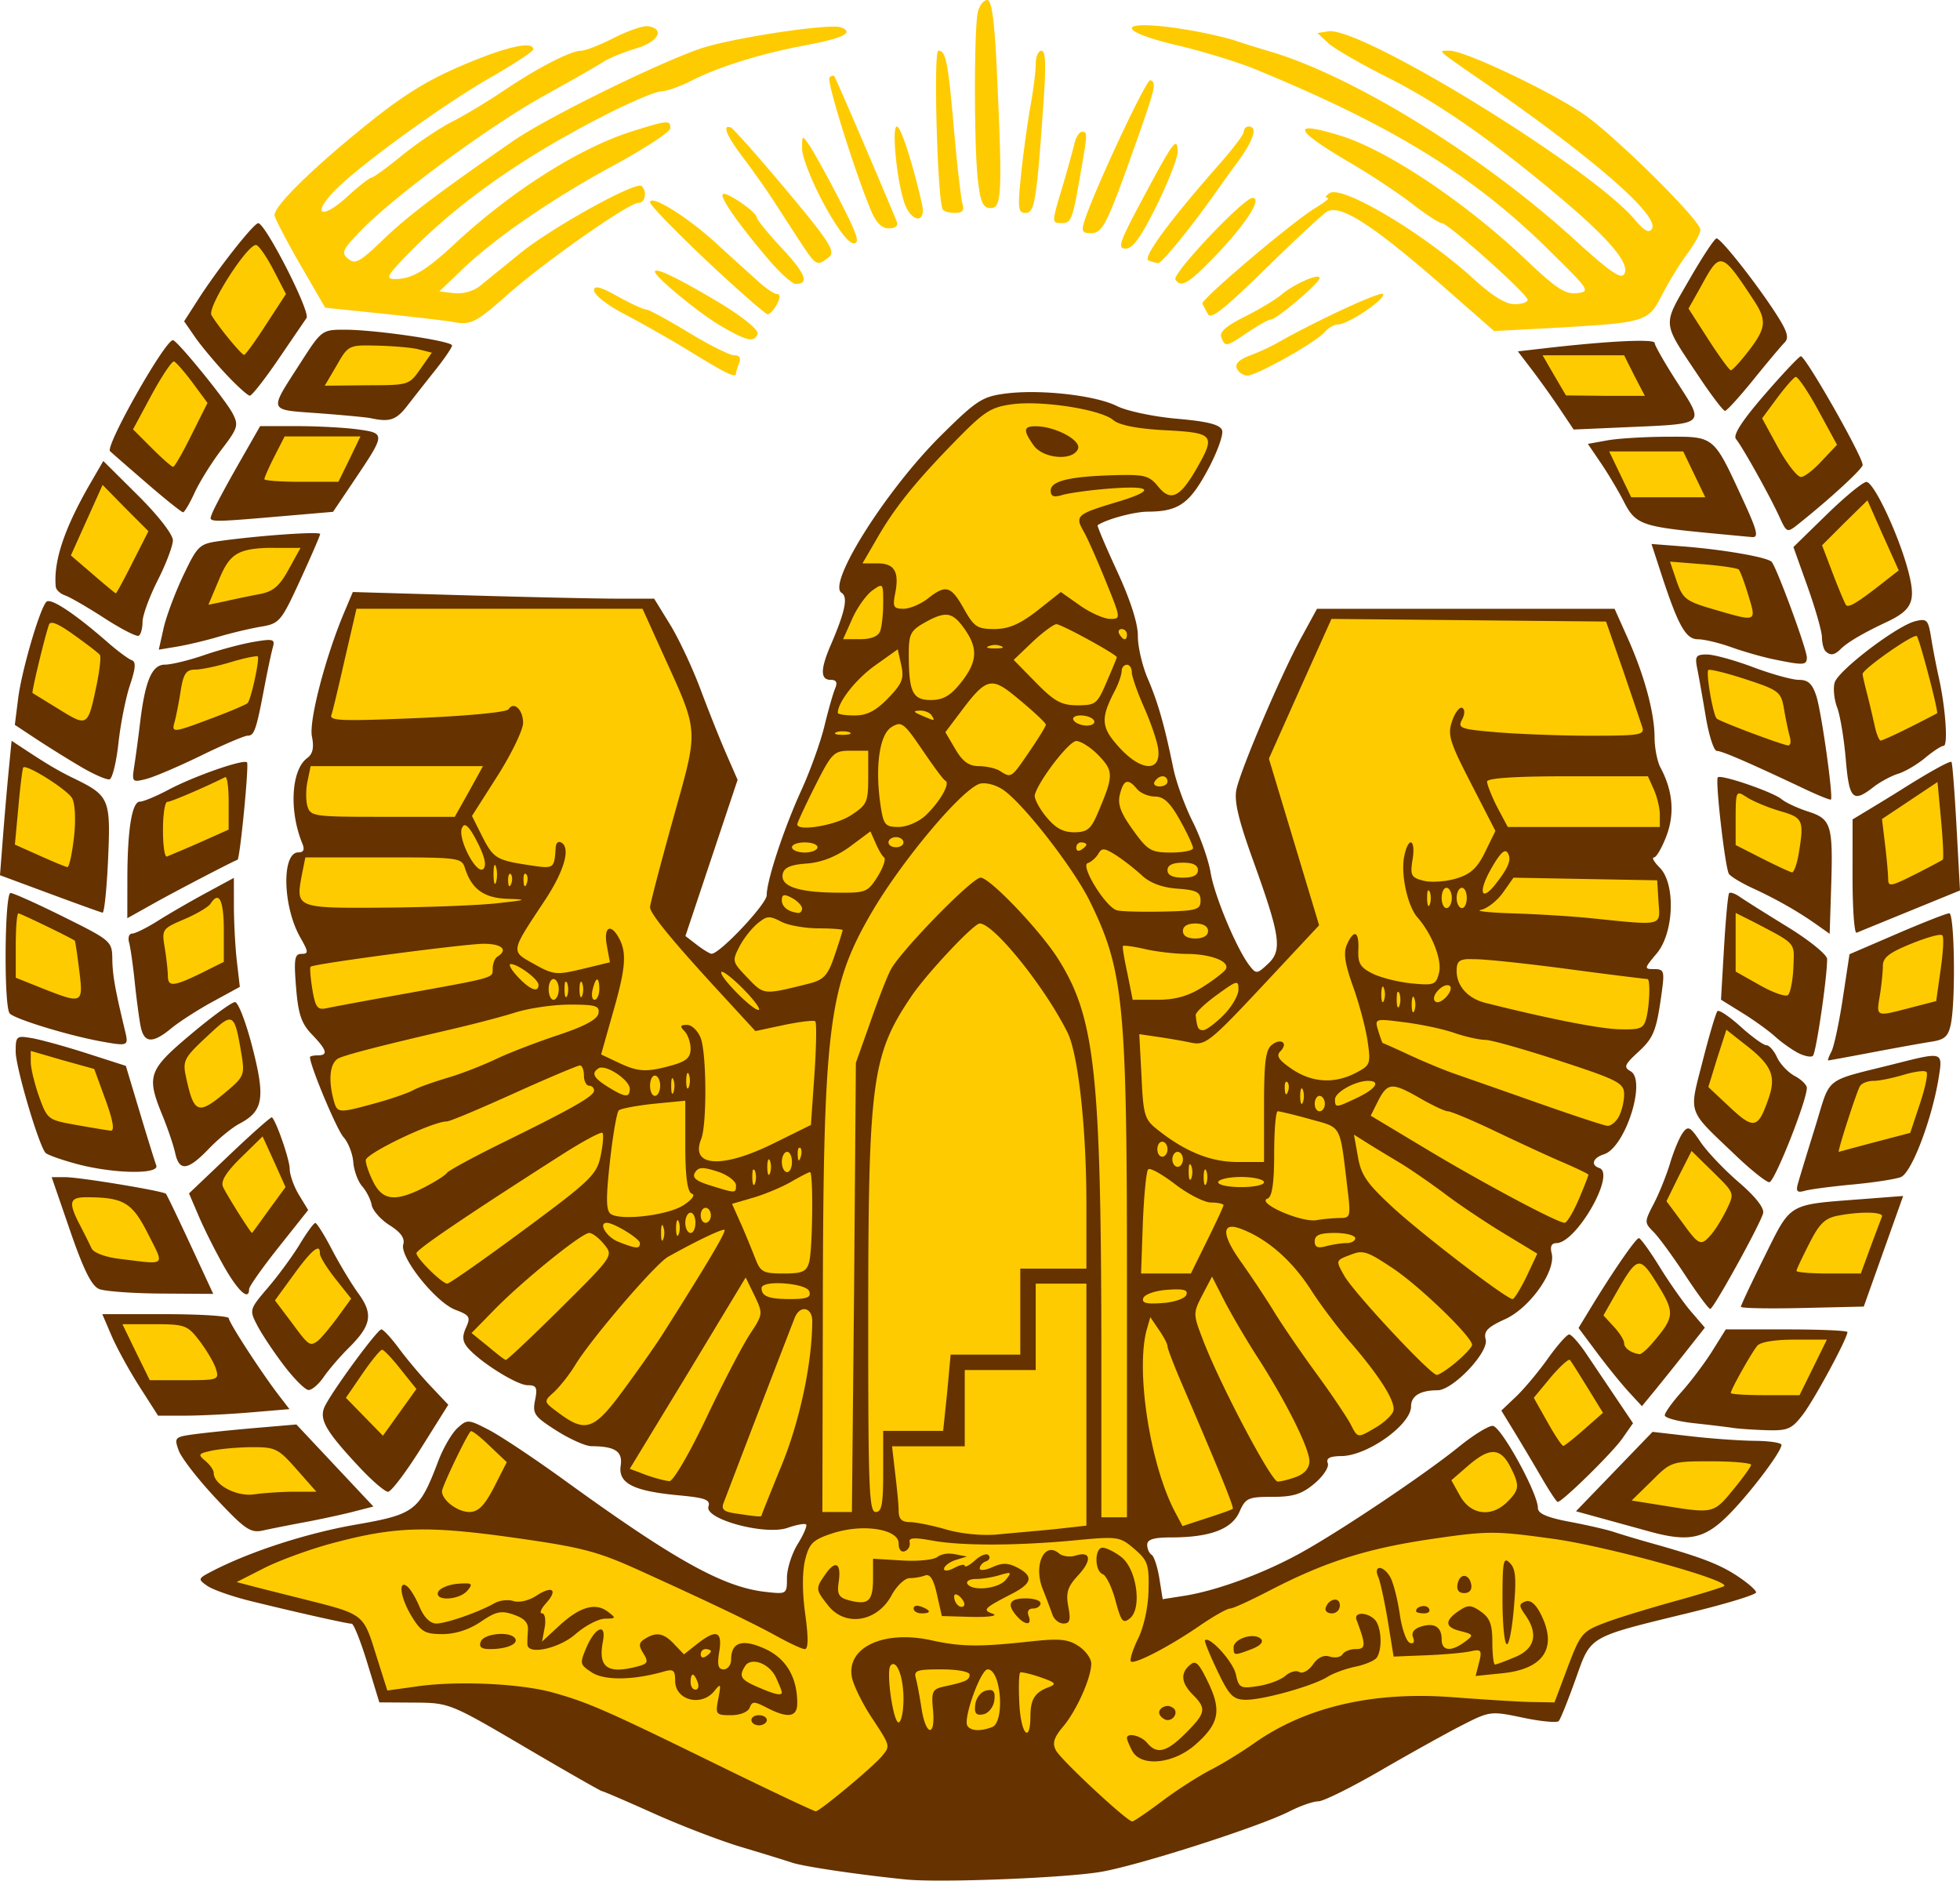
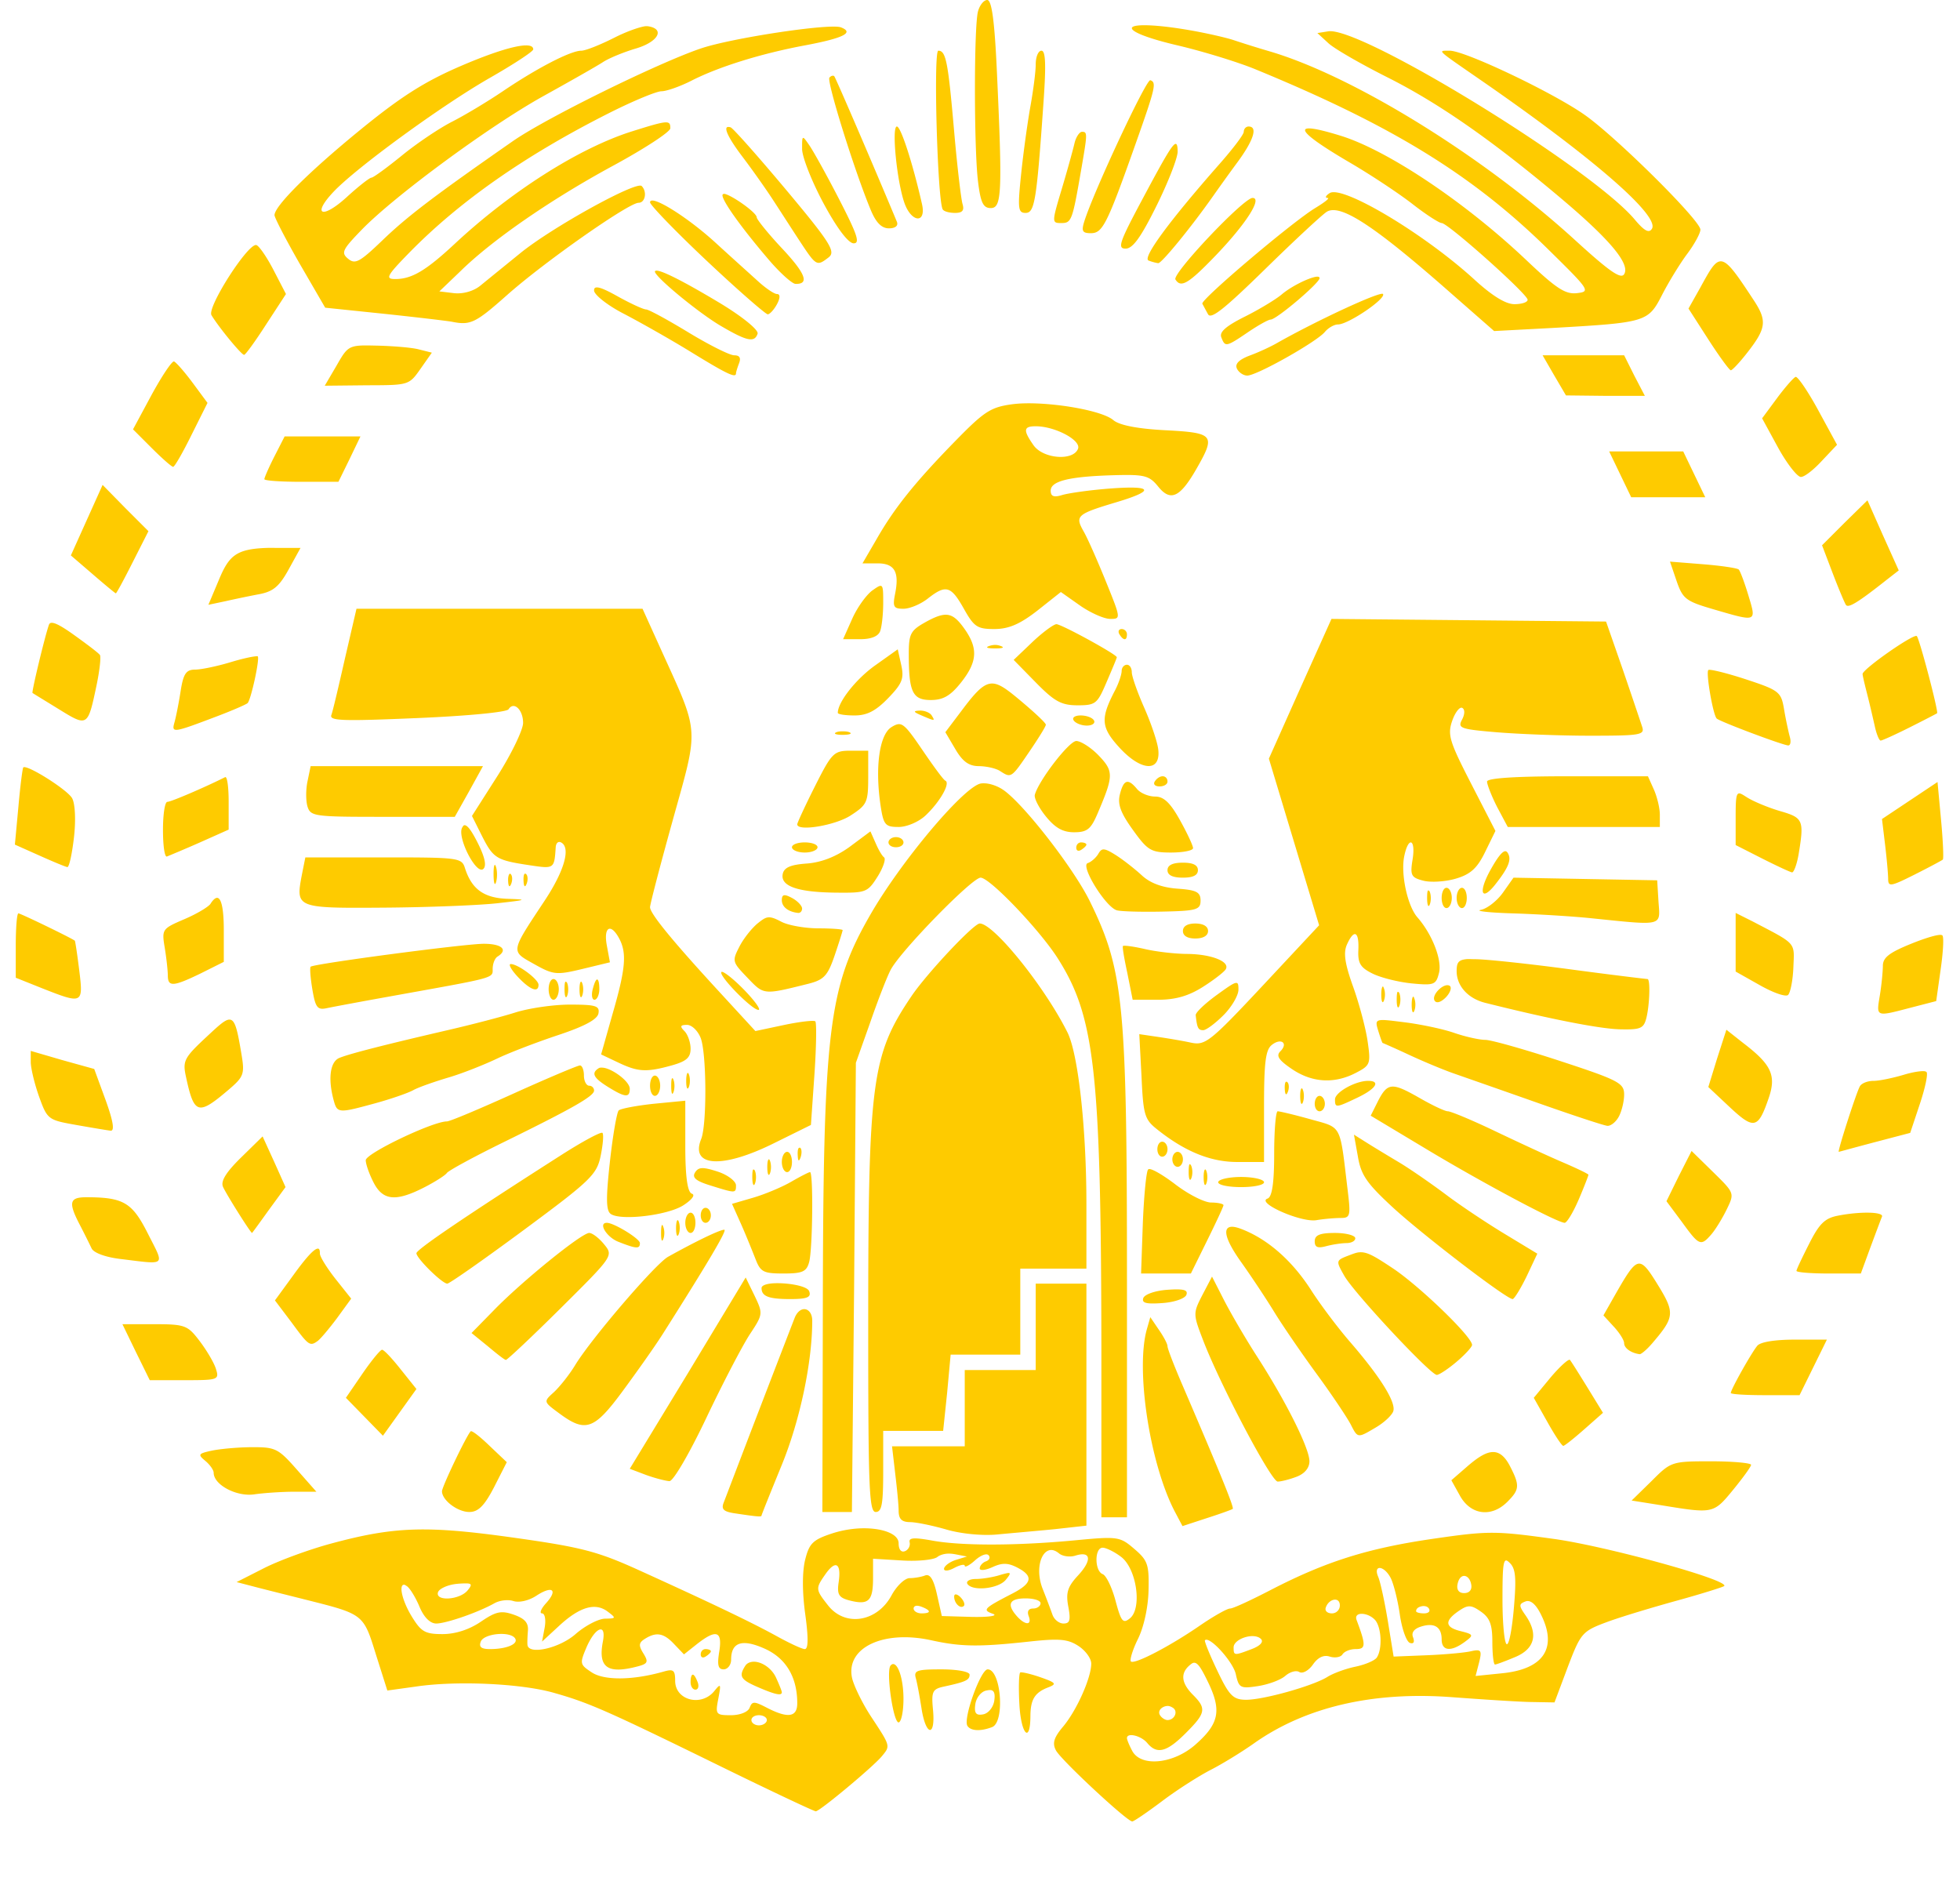
<svg xmlns="http://www.w3.org/2000/svg" width="401.624" height="385.32">
-   <path d="M340.207 723.795c-9.657-.972-20.976-2.645-23.394-3.456-1.43-.48-6.109-1.92-10.398-3.2-4.288-1.28-12.362-4.379-17.94-6.884-5.58-2.506-10.343-4.556-10.586-4.556-.244 0-7.376-4.073-15.85-9.052-15.286-8.98-15.465-9.052-22.598-9.097l-7.19-.046-2.459-8.058c-1.352-4.432-2.796-8.058-3.208-8.058-.923 0-11.98-2.485-20.933-4.705-3.667-.91-7.577-2.29-8.689-3.069-1.941-1.36-1.9-1.478 1.077-3.017 7.76-4.012 19.34-7.763 29.357-9.507 12.166-2.118 13.043-2.796 16.961-13.106 1.006-2.646 2.762-5.657 3.904-6.69 2.005-1.815 2.222-1.801 6.46.396 2.413 1.251 9.389 5.899 15.502 10.329 22.584 16.364 32.505 21.874 41.131 22.843 4.39.494 4.419.475 4.419-2.864 0-1.849.99-4.962 2.198-6.918 1.209-1.956 1.987-3.768 1.728-4.026-.258-.259-1.968.052-3.8.691-4.569 1.593-17.038-1.763-16.213-4.363.442-1.39-.614-1.79-6.076-2.3-9.315-.87-12.435-2.458-11.907-6.061.434-2.952-1.104-3.977-6.016-4.01-1.175-.008-4.387-1.441-7.138-3.186-4.537-2.877-4.944-3.457-4.388-6.238.519-2.596.287-3.066-1.513-3.066-2.217 0-9.92-4.836-12.33-7.742-1.04-1.252-1.117-2.285-.302-4.074.977-2.144.748-2.526-2.186-3.638-4.031-1.527-11.442-10.82-10.681-13.394.37-1.253-.499-2.48-2.776-3.918-1.823-1.151-3.486-3.023-3.694-4.159-.208-1.136-1.085-2.862-1.948-3.836-.863-.974-1.682-3.2-1.82-4.948-.137-1.747-1.04-4.052-2.009-5.121-1.37-1.515-6.864-14.628-6.864-16.386 0-.202.702-.367 1.56-.367 2.224 0 1.943-1.046-1.153-4.277-2.186-2.282-2.819-4.158-3.261-9.674-.467-5.814-.299-6.844 1.117-6.844 1.477 0 1.448-.385-.257-3.379-3.61-6.341-3.852-17.415-.381-17.415 1.077 0 1.326-.562.807-1.82-2.755-6.675-2.276-15.113.994-17.504 1.153-.844 1.432-2.119.97-4.432-.643-3.215 2.795-16.387 6.664-25.53l1.717-4.06 23.333.68c12.832.373 26.725.679 30.873.679h7.54l3.25 5.28c1.787 2.905 4.591 8.87 6.232 13.257 1.64 4.387 4.025 10.364 5.3 13.282l2.316 5.305-5.346 16-5.346 16.001 2.345 1.805c1.29.993 2.643 1.815 3.007 1.828 1.646.058 11.296-10.176 11.303-11.987.012-3.07 3.506-13.642 7.147-21.625 1.787-3.918 3.888-9.766 4.67-12.997.78-3.23 1.765-6.693 2.187-7.694.546-1.296.286-1.82-.904-1.82-2.116 0-2.119-2.144-.01-7.05 2.996-6.963 3.616-9.933 2.25-10.777-3.004-1.857 9.157-21.102 20.35-32.207 7.25-7.193 8.466-7.988 13.149-8.61 7.091-.94 18.5.33 22.935 2.553 2.024 1.014 7.56 2.183 12.304 2.597 6.258.546 8.79 1.186 9.23 2.335.335.871-.987 4.54-2.938 8.155-3.748 6.945-6.011 8.52-12.286 8.547-2.781.012-8.429 1.537-10.272 2.774-.155.104 1.643 4.351 3.996 9.438 2.706 5.85 4.267 10.706 4.246 13.212-.018 2.18.886 6.11 2.011 8.733 2.114 4.933 3.446 9.602 5.256 18.428.579 2.822 2.362 7.735 3.963 10.917 1.6 3.183 3.256 7.892 3.68 10.466.78 4.746 5.328 15.616 7.957 19.018 1.374 1.777 1.547 1.762 3.795-.332 2.975-2.772 2.563-5.637-3.053-21.217-3.032-8.411-3.917-12.198-3.402-14.557.93-4.259 9.16-23.535 13.237-31l3.264-5.979h60.979l2.676 5.979c3.423 7.646 5.5 15.307 5.515 20.343.006 2.182.553 4.978 1.215 6.214 2.535 4.738 2.945 9.428 1.222 13.992-.917 2.43-2.072 4.42-2.566 4.42-.494 0 .037.935 1.181 2.079 3.296 3.296 2.945 13.367-.612 17.595-2.6 3.09-2.617 3.2-.508 3.2 1.97 0 2.126.432 1.587 4.418-1.113 8.23-1.65 9.613-4.889 12.59-2.786 2.562-3 3.103-1.552 3.913 3.325 1.861-1.082 15.638-5.446 17.023-2.277.723-2.78 2.204-.956 2.812 3.445 1.148-4.704 15.389-8.806 15.389-.98 0-1.312.71-.96 2.053.938 3.59-4.415 11.195-9.516 13.518-3.65 1.663-4.438 2.485-3.998 4.168.681 2.607-6.729 10.413-9.885 10.413-3.518 0-5.406 1.152-5.406 3.298 0 3.747-8.932 10.123-14.264 10.182-2.39.026-3.19.442-2.802 1.456.302.786-.907 2.64-2.711 4.159-2.6 2.188-4.34 2.74-8.642 2.74-4.972 0-5.49.236-6.753 3.09-1.567 3.542-6.031 5.212-13.955 5.222-3.605.003-4.939.41-4.939 1.504 0 .824.406 1.75.903 2.056.497.307 1.21 2.48 1.586 4.827l.683 4.27 4.392-.69c6.596-1.035 16.058-4.498 23.628-8.647 8.188-4.488 25.625-16.176 32.752-21.953 2.859-2.317 5.934-4.218 6.833-4.225 1.674-.011 9.282 13.797 9.282 16.845 0 1.126 1.894 1.945 6.499 2.81 3.574.672 7.668 1.614 9.097 2.094 1.43.48 4.705 1.463 7.279 2.184 10.379 2.906 14.212 4.36 17.935 6.8 2.144 1.407 3.899 2.933 3.899 3.392 0 .459-5.966 2.29-13.257 4.068-21.464 5.236-20.496 4.675-23.748 13.761-1.539 4.301-3.083 8.14-3.431 8.533-.349.392-3.649.08-7.333-.693-6.596-1.384-6.79-1.36-12.477 1.538-3.178 1.619-10.682 5.79-16.678 9.27-5.995 3.48-11.745 6.328-12.778 6.328-1.033 0-3.687.923-5.898 2.05-6.207 3.167-30.959 11.103-38.7 12.408-7.421 1.251-32.983 2.25-39.855 1.558zm152.32-71.299-9.357-2.578-5.719-1.575 7.847-8.135 7.847-8.135 7.75.896c4.261.494 10.205.918 13.207.943 3.002.026 5.459.398 5.459.829 0 1.465-6.981 10.609-11.298 14.798-4.632 4.495-7.92 5.113-15.735 2.957zm-293.705-6.717c-3.689-3.929-7.15-8.382-7.691-9.897-.948-2.653-.824-2.777 3.344-3.335 2.38-.319 8.03-.896 12.552-1.282l8.225-.702 7.891 8.405 7.892 8.405-4.16 1.07c-2.287.588-6.731 1.548-9.877 2.135-3.145.586-7.012 1.353-8.593 1.705-2.542.564-3.653-.19-9.583-6.504zm271.608-4.284a567.199 567.199 0 0 0-5.566-9.36l-2.703-4.421 3.01-2.857c1.655-1.57 4.59-5.079 6.521-7.795 1.932-2.716 3.895-4.939 4.363-4.939.468 0 2.032 1.755 3.476 3.9l6.118 9.089 3.492 5.19-2.206 3.156c-2.042 2.922-12.296 12.978-13.23 12.975-.227 0-1.7-2.223-3.275-4.938zm-242.195-2.104c-7.223-7.722-8.5-10.053-7.025-12.81 2.053-3.835 10.669-15.498 11.45-15.498.4 0 2.024 1.755 3.608 3.9 1.584 2.144 4.507 5.617 6.495 7.718l3.615 3.82-5.592 8.915c-3.076 4.904-6.113 8.916-6.75 8.917-.636.001-3.247-2.232-5.8-4.962zm281.448-8.117c-1.144-.177-4.77-.615-8.058-.973-3.288-.359-5.978-1.085-5.978-1.614 0-.529 1.57-2.718 3.49-4.864 1.918-2.146 4.732-5.89 6.25-8.32l2.763-4.42h12.463c6.855 0 12.464.248 12.464.55 0 1.28-6.74 13.762-9.107 16.866-2.294 3.009-3.104 3.364-7.392 3.238-2.648-.078-5.751-.287-6.895-.463zm-326.582-8.47c-2.095-3.275-4.666-7.954-5.714-10.397l-1.904-4.443h12.96c7.128 0 12.96.375 12.96.833 0 .871 6.74 11.242 10.341 15.912l2.09 2.709-7.933.67c-4.362.37-10.42.67-13.461.67h-5.53l-3.81-5.954zm305.167 1.084c-1.485-1.61-4.408-5.215-6.495-8.012l-3.796-5.085 2.336-3.849c4.614-7.6 9.418-14.573 10.03-14.56.344.009 2.263 2.667 4.264 5.91 2.002 3.244 4.903 7.368 6.448 9.165l2.809 3.266-4.041 5.12a667.045 667.045 0 0 1-6.45 8.045l-2.406 2.927-2.7-2.927zm-275.58-5.427c-2.085-2.74-4.54-6.43-5.455-8.2-1.645-3.182-1.62-3.27 2.231-7.782 2.142-2.51 5.065-6.5 6.495-8.869 1.43-2.368 2.852-4.318 3.162-4.333.31-.014 1.842 2.428 3.405 5.43 1.563 3.003 4.006 7.059 5.43 9.014 3.08 4.23 2.675 6.527-1.964 11.136-1.801 1.79-4.116 4.48-5.143 5.978-1.028 1.499-2.431 2.699-3.12 2.666-.687-.033-2.956-2.3-5.04-5.04zM499.84 599.98c-2.511-3.82-5.437-7.816-6.502-8.88-1.887-1.888-1.886-2.032.07-5.793 1.104-2.12 2.61-5.868 3.346-8.327.737-2.46 1.898-5.236 2.581-6.17 1.097-1.5 1.52-1.283 3.639 1.873 1.318 1.963 4.844 5.675 7.834 8.248 3.432 2.954 5.272 5.297 4.99 6.356-.62 2.328-10.146 19.572-10.833 19.608-.308.017-2.614-3.096-5.125-6.915zm11.403 6.47c0-.296 2.19-4.947 4.867-10.337 5.495-11.06 4.62-10.541 19.72-11.702l8.666-.666-4.036 11.33-4.037 11.33-12.59.292c-6.925.16-12.59.05-12.59-.247zm-336.406-3.64c-1.54-.624-3.186-3.922-5.931-11.891l-3.8-11.028 2.812.001c2.93.001 20.023 2.827 20.602 3.405.182.182 2.438 4.871 5.013 10.42l4.682 10.088-10.623-.066c-5.843-.036-11.583-.455-12.755-.93zm25.675-4.463c-1.717-3.002-4.053-7.634-5.192-10.292l-2.071-4.833 8.36-7.952c4.599-4.374 8.49-7.814 8.647-7.644.993 1.072 3.624 8.738 3.629 10.573.003 1.217.855 3.611 1.893 5.321l1.888 3.11-6.052 7.616c-3.33 4.189-6.053 8.053-6.053 8.588 0 2.451-2.197.498-5.049-4.487zm322.393-17.037c.291-1.066 1.88-6.28 3.531-11.587 3.363-10.809 1.389-9.26 16.763-13.147 9.408-2.378 9.42-2.374 8.604 2.78-1.357 8.57-5.578 19.687-7.791 20.525-1.154.437-5.606 1.119-9.895 1.516-4.289.398-8.685.977-9.77 1.287-1.536.439-1.855.135-1.442-1.374zm-12.702-5.851c-10.11-9.648-9.617-8.247-6.796-19.334 1.355-5.322 2.723-9.938 3.042-10.257.319-.318 2.465 1.124 4.77 3.206 2.303 2.081 4.665 3.784 5.248 3.784.582 0 1.568 1.119 2.191 2.486.623 1.366 2.25 3.083 3.617 3.814 1.366.732 2.484 1.827 2.484 2.434 0 2.643-6.633 19.338-7.68 19.332-.637-.003-3.73-2.464-6.876-5.465zM170.22 577.18c-3.14-.844-6.007-1.866-6.37-2.271-1.4-1.564-6.116-17.548-6.116-20.73 0-3.206.144-3.324 3.379-2.76 1.858.323 6.937 1.73 11.287 3.128l7.907 2.54 2.854 9.508c1.57 5.23 3.09 10.126 3.38 10.882.728 1.896-8.804 1.723-16.321-.297zm20.199-2.228c-.344-1.573-1.523-5.052-2.62-7.731-3.314-8.102-2.91-9.25 5.843-16.611 4.31-3.625 8.374-6.59 9.032-6.59.658 0 2.273 4.21 3.59 9.357 2.66 10.404 2.202 13.002-2.745 15.596-1.45.76-4.249 3.06-6.22 5.11-4.297 4.471-6.043 4.692-6.88.869zM522.9 554.402c-1.308-.69-3.414-2.197-4.679-3.35-1.265-1.153-4.27-3.317-6.677-4.81l-4.376-2.713.621-10.672c.342-5.869.813-10.888 1.047-11.154.234-.265 1.222.075 2.196.758.973.682 5.395 3.468 9.827 6.19 4.432 2.723 8.058 5.67 8.058 6.548 0 3.864-2.269 19.278-2.92 19.838-.395.34-1.79.054-3.097-.635zm6.898-.244c.525-1 1.573-5.897 2.329-10.881l1.374-9.062 9.74-4.195c5.356-2.307 10.174-4.195 10.704-4.195 1.069 0 1.33 17.67.336 22.644-.51 2.546-1.255 3.244-3.9 3.65-1.797.276-7.245 1.256-12.106 2.179-4.86.922-8.971 1.678-9.134 1.678-.163.001.132-.817.657-1.818zm-354.39-2.047c-6.86-1.225-18.243-4.724-18.941-5.82-1.189-1.87-.993-24.624.212-24.624.564 0 5.477 2.21 10.917 4.913 9.665 4.8 9.893 4.997 9.937 8.578.04 3.32.553 6.21 2.629 14.841.723 3.009.592 3.067-4.754 2.112zm7.923-3.151c-.309-1.573-.852-5.667-1.208-9.098-.356-3.431-.874-7.057-1.152-8.058-.277-1 .003-1.82.626-1.82.622 0 2.991-1.174 5.265-2.61 2.274-1.435 6.71-4.002 9.857-5.705l5.722-3.096.01 5.965c.005 3.282.279 8.306.61 11.165l.601 5.199-5.55 3.03c-3.051 1.667-6.87 4.123-8.487 5.459-3.857 3.186-5.609 3.066-6.294-.431zm343.507-20.768c-3.85-2.725-8.304-5.264-13.142-7.491-2.368-1.09-4.578-2.424-4.912-2.964-.777-1.258-2.833-19.2-2.264-19.768.647-.648 11.257 2.985 13.04 4.465.857.712 3.314 1.857 5.459 2.546 4.753 1.526 5.124 2.735 4.723 15.41l-.305 9.641-2.6-1.84zm7.286-9.818.009-11.784 3.89-2.35c2.141-1.292 4.81-2.93 5.932-3.639 5.9-3.728 10.15-6.08 10.443-5.783.181.185.648 6.184 1.037 13.332l.707 12.997-10.178 4.159a7723.535 7723.535 0 0 0-11.013 4.505c-.459.19-.83-4.956-.826-11.437zm-353.506.419c.015-10.142.939-15.842 2.57-15.842.697 0 3.326-1.094 5.842-2.43 5.251-2.791 15.394-6.33 16.105-5.62.444.444-1.445 19.821-1.948 19.966-.766.222-12.553 6.358-17.122 8.915l-5.458 3.055.011-8.044zm-15.915 3.008-10.185-3.774.605-7.798c.333-4.289.868-10.487 1.19-13.774l.584-5.977 2.762 1.818c4.723 3.108 6.804 4.333 10.03 5.905 7.244 3.526 7.528 4.196 6.982 16.484-.273 6.127-.785 11.084-1.14 11.015-.353-.068-5.226-1.823-10.828-3.899zM524.24 500.32c-11.394-5.387-16.887-7.766-17.929-7.766-.6 0-1.62-3.158-2.264-7.018-.645-3.86-1.432-8.305-1.75-9.878-.504-2.5-.255-2.859 1.982-2.859 1.407 0 5.666 1.17 9.464 2.6 3.798 1.429 8.029 2.599 9.4 2.599 1.9 0 2.755.806 3.58 3.379 1.046 3.262 3.485 20.632 2.97 21.148-.14.139-2.593-.853-5.453-2.205zm8.495-6.075c-.356-4.216-1.153-8.993-1.77-10.616-.617-1.623-.842-3.905-.502-5.07.73-2.494 12.708-11.621 16.5-12.573 2.394-.6 2.676-.312 3.259 3.338a162.58 162.58 0 0 0 1.57 8.154c1.386 6.188 1.942 14.036.993 14.036-.458 0-2.155 1.106-3.771 2.457-1.617 1.352-4.109 2.82-5.539 3.262-1.43.443-3.715 1.677-5.078 2.742-4.21 3.288-4.964 2.525-5.662-5.73zm-361.557 1.615a246.064 246.064 0 0 1-9.186-5.714l-4.434-2.928.679-5.39c.717-5.702 4.389-18.289 5.777-19.806.835-.913 5.742 2.32 12.549 8.267 2.063 1.803 4.296 3.46 4.961 3.682.888.295.79 1.647-.364 5.074-.866 2.57-1.93 7.908-2.363 11.864-.433 3.957-1.255 7.316-1.827 7.465-.572.15-3.178-.982-5.792-2.514zm10.873-.316c.3-1.93.825-5.85 1.167-8.709 1.039-8.686 2.435-11.956 5.107-11.956 1.295 0 4.911-.88 8.035-1.954 3.123-1.075 7.689-2.294 10.145-2.709 4.033-.681 4.412-.567 3.912 1.174-.304 1.061-1.085 4.736-1.735 8.167-1.652 8.711-2.055 9.878-3.413 9.878-.656 0-4.953 1.835-9.548 4.077-4.595 2.243-9.673 4.407-11.285 4.81-2.847.71-2.915.631-2.385-2.778zm335.951-21.746c-2.287-.469-6.206-1.587-8.708-2.485-2.503-.898-5.59-1.633-6.86-1.633-2.497 0-4.05-2.793-7.593-13.66l-1.91-5.861 6.297.485c8.403.649 17.476 2.225 18.326 3.184 1.051 1.186 7.206 17.909 7.206 19.58 0 1.613-.618 1.649-6.758.39zm10.57-1.692c-.38-.381-.705-1.668-.72-2.86-.015-1.19-1.337-5.832-2.936-10.313l-2.908-8.148 6.834-6.669c3.76-3.667 7.415-6.668 8.124-6.668 1.551 0 6.744 11.126 8.633 18.495 1.549 6.044.769 7.75-4.723 10.321-4.533 2.123-7.81 4.052-9.133 5.375-1.329 1.329-2.183 1.455-3.17.467zm-340.524-4.71c.546-2.429 2.37-7.3 4.051-10.825 2.916-6.11 3.266-6.438 7.481-7.026 8.098-1.13 20.539-1.994 20.539-1.427 0 .308-1.838 4.556-4.084 9.44-3.914 8.513-4.247 8.908-8.057 9.548-2.187.367-6.08 1.291-8.654 2.054-2.573.763-6.386 1.672-8.474 2.02l-3.794.634.992-4.417zm-12.118-2.029c-3.431-2.221-7.057-4.32-8.058-4.663-1-.343-1.87-1.155-1.93-1.803-.49-5.243 1.784-12.01 7.145-21.261l2.601-4.488 7.132 7.087c4.095 4.068 7.13 7.972 7.126 9.166-.003 1.144-1.404 4.836-3.112 8.204-1.708 3.37-3.106 7.202-3.106 8.517 0 1.315-.351 2.591-.78 2.836-.429.244-3.587-1.373-7.018-3.595zm328.036-17.524c-12.965-1.25-14.36-1.775-16.65-6.263-1.125-2.206-3.256-5.793-4.736-7.97l-2.69-3.96 3.98-.72c2.189-.396 7.723-.732 12.298-.747 9.679-.032 9.43-.236 15.378 12.644 3.084 6.678 3.421 8.033 1.97 7.913-.964-.08-5.262-.484-9.55-.897zm15.134-3.328c-1.948-4.256-7.548-14.28-8.86-15.86-.657-.793 1.202-3.694 5.717-8.922 3.68-4.261 7.08-7.877 7.557-8.036.843-.281 12.684 20.51 12.683 22.27 0 .788-6.85 7.081-13.176 12.107-2.322 1.846-2.37 1.826-3.92-1.56zm-321.125-.589c.357-.99 2.719-5.425 5.249-9.857l4.6-8.058h7.562c4.159 0 9.757.3 12.44.669 5.71.782 5.702.889-.728 10.45l-4.332 6.441-6.262.537c-20.348 1.742-19.228 1.753-18.53-.182zm-13.215-6.072c-3.713-3.208-7.17-6.224-7.683-6.703-1.071-1 11.338-22.903 12.89-22.75.891.088 10.717 12.142 12.192 14.957 1.296 2.474 1.128 3.035-2.238 7.443-2.002 2.622-4.476 6.582-5.498 8.8-1.021 2.217-2.095 4.044-2.385 4.059-.29.014-3.565-2.598-7.278-5.806zm289.37-15.394c-1.565-2.336-4.138-5.938-5.716-8.006l-2.87-3.758 5.434-.627c13.061-1.505 22.59-1.97 22.597-1.103.003.511 2.112 4.193 4.684 8.183 5.584 8.662 5.909 8.37-10.127 9.071l-11.154.488-2.847-4.248zm-243.614 1.931c-.858-.186-5.687-.644-10.73-1.018-10.455-.775-10.227-.147-3.721-10.28 4.348-6.773 4.433-6.837 9.106-6.837 6.289 0 21.98 2.305 21.98 3.23 0 .402-1.52 2.645-3.378 4.982a858.933 858.933 0 0 0-5.798 7.376c-2.264 2.927-3.604 3.385-7.46 2.547zm272.132-8.517c-7.64-11.443-7.518-10.235-2.003-19.83 2.684-4.67 5.209-8.492 5.61-8.496.901-.01 8.231 9.287 12.228 15.506 2.298 3.575 2.676 4.872 1.705 5.843-.686.687-3.564 4.114-6.396 7.618-2.831 3.503-5.443 6.37-5.803 6.373-.36.002-2.764-3.154-5.341-7.014zm-301.834-.52c-2.278-2.43-5.137-5.86-6.354-7.62l-2.212-3.2 2.955-4.598c4.01-6.238 11.33-15.518 12.228-15.5 1.495.03 10.75 18.187 9.902 19.425-.47.684-3.106 4.544-5.858 8.577-2.753 4.034-5.346 7.335-5.762 7.335-.417 0-2.621-1.989-4.899-4.42z" style="fill:#653200;fill-opacity:1" transform="translate(-154.52 -338.702)" />
  <path style="fill:#fecb00" d="M356.814 338.702c-.702 0-1.551 1.062-1.896 2.348-.828 3.09-.834 27.834 0 34.773.528 4.394 1.062 5.51 2.619 5.51 2.249 0 2.4-3.017 1.264-27.819-.487-10.649-1.069-14.812-1.987-14.812zm30.799 5.239c-2.912.342-.43 2.033 8.219 4.064 5.15 1.209 12.325 3.41 15.896 4.877 27.983 11.502 44.47 21.608 59.971 36.85 8.553 8.409 8.787 8.708 5.961 9.032-2.396.275-4.243-.951-10.386-6.774-12.517-11.865-28.41-22.494-38.024-25.47-10.339-3.2-9.71-1.283 1.896 5.51 4.29 2.51 10.058 6.33 12.826 8.49 2.767 2.16 5.46 3.883 5.96 3.883 1.287 0 17.613 14.57 17.613 15.716 0 .52-1.217.903-2.71.903-1.794 0-4.557-1.712-8.219-5.058-10.273-9.39-26.994-19.367-29.624-17.702-.822.52-1.024.982-.452.993.572.012-.596.9-2.529 2.077-4.822 2.94-23.558 18.832-23.121 19.6.194.34.718 1.352 1.174 2.167.625 1.116 3.514-1.256 11.832-9.393 6.073-5.942 11.714-11.18 12.554-11.651 2.85-1.595 9.822 3.007 25.47 16.8l8.76 7.676 11.923-.632c19.285-1.101 19.632-1.21 22.489-6.774 1.355-2.638 3.673-6.43 5.148-8.4 1.475-1.97 2.71-4.231 2.71-4.967 0-1.882-17.127-18.865-23.664-23.483-6.532-4.614-24.665-13.233-27.728-13.186-2.47.037-3.002-.47 6.684 6.232 22.836 15.8 36.402 27.62 34.773 30.256-.598.967-1.564.434-3.523-1.896-8.866-10.55-56.032-39.534-62.771-38.566l-2.258.361 2.258 2.077c1.239 1.15 6.696 4.28 12.193 7.045 10.582 5.324 21.676 13.098 35.585 24.838 9.978 8.421 14.1 13.382 12.825 15.444-.671 1.087-3.063-.599-10.025-6.954-18.997-17.344-45.599-33.74-62.771-38.747a224.42 224.42 0 0 1-7.226-2.258c-1.43-.48-5.367-1.39-8.76-1.987-5.424-.953-9.182-1.199-10.929-.993zm-101.157.18c-1.421.285-3.796 1.161-5.96 2.258-2.887 1.463-5.965 2.71-6.865 2.71-2.176 0-9.04 3.552-16.076 8.309-3.146 2.126-7.815 4.924-10.387 6.232-2.572 1.308-7.15 4.375-10.206 6.864-3.056 2.49-5.946 4.606-6.322 4.606-.377 0-2.623 1.749-5.058 3.974-5.027 4.595-7.246 3.714-2.71-1.083 4.658-4.926 22.117-17.66 31.973-23.303 4.925-2.819 8.94-5.441 8.942-5.87.009-1.826-5.698-.533-14.903 3.432-7.527 3.241-12.386 6.395-20.593 13.096-10.38 8.477-17.49 15.529-17.521 17.431-.01.504 2.3 4.958 5.148 9.935l5.238 9.032 12.193 1.265c6.73.714 12.961 1.454 13.819 1.625 3.779.756 4.813.237 11.29-5.509 7.644-6.781 24.907-18.875 26.915-18.876 1.367-.001 1.791-2.273.632-3.433-1.081-1.08-18.349 8.46-24.838 13.729-3.25 2.639-6.936 5.636-8.219 6.683-1.409 1.15-3.595 1.747-5.419 1.536l-2.98-.361 4.245-4.065c6.476-6.38 18.44-14.68 31.34-21.676 6.434-3.49 11.742-6.948 11.742-7.677 0-1.707-.422-1.71-7.858.632-10.833 3.412-24.799 12.305-36.308 23.031-5.946 5.542-8.833 7.226-12.193 7.226-2.099 0-1.772-.65 2.8-5.33 10.404-10.65 23.998-20.111 41.095-28.72 4.86-2.448 9.634-4.425 10.657-4.426 1.024-.001 3.813-.98 6.142-2.168 5.583-2.848 14.238-5.545 23.212-7.225 7.924-1.484 10.22-2.623 7.406-3.703-2.235-.858-22.407 2.186-28.721 4.335-8.891 3.026-31.741 14.28-38.476 18.967-16.3 11.344-21.66 15.447-26.734 20.322-4.675 4.491-5.606 4.987-7.045 3.793-1.485-1.232-1.19-1.85 2.8-5.961 6.646-6.848 26.092-21.193 37.21-27.366 5.377-2.986 10.904-6.11 12.194-6.955 1.29-.845 4.328-2.078 6.774-2.8 4.444-1.312 5.985-3.885 2.71-4.516a2.73 2.73 0 0 0-1.085 0zm60.333 4.968c-1.029 0-.176 30.665.903 32.514.25.43 1.38.723 2.53.723 1.502 0 1.926-.497 1.535-1.807-.3-1-1.093-7.664-1.716-14.812-1.249-14.319-1.67-16.618-3.252-16.618zm21.135 0c-.65 0-1.174 1.261-1.174 2.8 0 1.538-.513 5.4-1.084 8.58-.571 3.18-1.436 9.387-1.897 13.819-.746 7.163-.638 8.038.903 8.038 1.864 0 2.268-2.396 3.703-23.122.505-7.29.399-10.115-.451-10.115zm-42.902 5.148c-.191.043-.357.176-.541.361-.633.633 5.162 19.222 8.49 27.186 1.055 2.527 2.196 3.703 3.702 3.703 1.337 0 1.959-.557 1.626-1.355-4.677-11.234-12.53-29.474-12.825-29.805-.106-.119-.26-.133-.452-.09zm65.21.903c-.822-.284-11.694 22.98-13.547 28.992-.586 1.901-.38 2.349 1.354 2.349 2.39 0 3.276-1.642 9.122-18.154 4.155-11.734 4.376-12.735 3.071-13.187zm-51.933 9.483c-1.106 0-.02 11.158 1.536 15.626 1.43 4.104 4.535 4.337 3.612.27-1.885-8.31-4.33-15.896-5.148-15.896zm72.074 0c-.572 0-.993.519-.993 1.084 0 .566-2.251 3.51-4.968 6.594-10.41 11.817-15.844 19.253-14.541 19.78.711.287 1.576.496 1.987.541.654.072 6.693-7.276 11.29-13.819.858-1.22 3.018-4.257 4.877-6.773 3.392-4.593 4.285-7.407 2.348-7.407zm-106.666.09c-.989.053.077 2.314 2.98 6.142 1.86 2.45 4.532 6.228 5.962 8.4 1.43 2.172 3.974 6.15 5.69 8.76 3.445 5.244 3.547 5.29 5.96 3.433 1.493-1.147.553-2.805-8.67-13.819-5.746-6.862-10.874-12.634-11.38-12.825a1.285 1.285 0 0 0-.542-.09zm72.526.994c-.505 0-1.238 1.062-1.535 2.348-.298 1.287-1.462 5.534-2.62 9.394-2.06 6.866-2.033 6.954-.09 6.954 2.102 0 2.272-.478 4.064-10.838 1.299-7.503 1.337-7.858.181-7.858zm-57.172 1.265c-.19.11-.18.829-.18 2.258 0 1.629 1.995 6.697 4.425 11.2 2.759 5.11 5.074 8.127 6.142 8.128 1.361 0 .721-1.838-2.98-9.032-2.558-4.97-5.329-9.948-6.142-11.11-.713-1.018-1.073-1.554-1.265-1.444zm76.5 1.264c-.567-.481-2.253 2.49-6.954 11.29-4.711 8.817-5.171 10.116-3.433 10.116 1.47 0 3.139-2.336 6.323-8.761 2.38-4.805 4.335-9.796 4.335-11.11 0-.828-.082-1.375-.27-1.535zm-92.486 10.206c-.232-.058-.372.012-.452.09-.622.623 3.525 6.502 9.484 13.458 2.287 2.67 4.738 4.858 5.419 4.877 2.917.08 2.062-2.137-2.8-7.316-2.855-3.041-5.148-5.91-5.148-6.322 0-.944-4.877-4.378-6.503-4.787zm108.111.813c-1.84-.003-16.533 15.531-15.806 16.709 1.104 1.786 2.633.9 8.039-4.697 6.366-6.592 9.846-12.008 7.767-12.012zm-123.104.542c-.221.029-.361.14-.361.361 0 .537 5.223 5.961 11.651 12.012 6.428 6.052 12.05 10.929 12.464 10.929.414 0 1.285-.934 1.897-2.077.71-1.326.659-2.078 0-2.078-.569 0-2.288-1.167-3.884-2.619-1.596-1.452-5.525-4.975-8.67-7.858-5.103-4.676-11.546-8.874-13.097-8.67zm-81.015 9.122c-1.64-.547-10.173 12.756-9.213 14.36 1.466 2.45 6.147 8.139 6.684 8.13.286-.007 2.3-2.794 4.516-6.233l4.064-6.232-2.529-4.877c-1.369-2.66-2.958-4.96-3.522-5.148zm299.857 3.342c-1.162.191-2.158 2.01-3.974 5.329l-2.439 4.335 4.064 6.322c2.23 3.461 4.32 6.317 4.607 6.322.285.006 1.693-1.483 3.16-3.341 4.131-5.232 4.342-6.748 1.536-11.02-3.759-5.72-5.461-8.193-6.954-7.947zm-217.939 1.896c-.144.018-.27.064-.27.181 0 1.085 8.94 8.456 13.457 11.11 5.386 3.162 6.957 3.514 7.587 1.625.25-.749-3.104-3.51-7.948-6.413-7.346-4.4-11.813-6.625-12.825-6.503zm135.117 1.265c-1.586.29-5.01 1.961-6.955 3.613-1.144.971-4.512 3.022-7.496 4.516-3.84 1.92-5.3 3.142-4.877 4.245.777 2.026.928 2.057 5.419-.994 2.104-1.43 4.223-2.62 4.696-2.62 1.177 0 10.026-7.497 10.026-8.49 0-.267-.285-.367-.813-.27zm-147.31 2.168c-.389.017-.541.19-.541.632 0 .84 2.672 2.989 5.96 4.696 3.289 1.708 9.53 5.224 13.82 7.858 7.305 4.487 9.302 5.477 9.302 4.426 0-.24.285-1.173.632-2.078.416-1.083.12-1.625-.993-1.625-.929 0-5.154-2.124-9.393-4.697-4.24-2.573-8.131-4.697-8.67-4.697-.54 0-3.226-1.23-5.872-2.71-2.316-1.294-3.596-1.833-4.245-1.805zm161.128 1.354c-.415-.672-13.568 5.41-21.857 10.116-1.143.65-3.508 1.766-5.328 2.439-2.157.797-3.166 1.666-2.8 2.619.308.804 1.32 1.535 2.167 1.535 1.957 0 14.217-6.917 15.896-8.941.697-.84 1.91-1.536 2.71-1.536 2.054 0 9.821-5.246 9.212-6.232zm-209.629 10.568c-2.519.162-3.038 1.003-4.786 4.064l-2.439 4.155 8.67-.09c8.516-.018 8.597-.018 10.93-3.342l2.347-3.342-2.89-.723c-1.583-.361-5.435-.659-8.58-.722-1.406-.03-2.412-.054-3.252 0zm242.325 1.987 2.348 4.064 2.438 4.155 8.039.09h8.128l-2.167-4.155-2.078-4.155h-16.708zm-280.439 1.264c-.402-.139-2.487 2.973-4.606 6.864l-3.793 7.045 3.793 3.793c2.11 2.11 4.11 3.884 4.426 3.884.315 0 2.016-2.99 3.793-6.593l3.251-6.503-3.07-4.155c-1.68-2.259-3.391-4.196-3.794-4.335zm332.281 3.161c-.402.139-2.1 2.06-3.793 4.335l-3.07 4.155 3.25 5.961c1.81 3.294 3.95 6.045 4.697 6.051.747.006 2.675-1.523 4.335-3.341l3.071-3.252-3.883-7.135c-2.122-3.896-4.204-6.913-4.607-6.774zm-157.966 5.42a23.54 23.54 0 0 0-2.53.18c-4.43.607-5.725 1.437-11.65 7.496-8.35 8.539-12.55 13.81-16.167 20.141l-2.89 4.968h3.07c3.51 0 4.51 1.742 3.613 6.232-.54 2.703-.29 3.07 1.716 3.07 1.268 0 3.514-.933 4.968-2.077 3.73-2.934 4.754-2.64 7.406 2.078 2.081 3.704 2.739 4.154 6.232 4.154 2.927 0 5.23-.972 8.85-3.793l4.788-3.793 3.974 2.8c2.174 1.506 4.918 2.709 6.141 2.709 2.197 0 2.202-.053-.813-7.496-1.679-4.146-3.729-8.843-4.606-10.387-1.84-3.239-1.5-3.57 6.774-6.051 7.846-2.354 7.41-3.415-1.084-2.8-4.289.31-8.829.96-10.115 1.354-1.722.528-2.349.274-2.349-.903 0-1.958 3.786-2.905 13.006-3.16 6.229-.174 7.184.065 9.032 2.347 2.537 3.134 4.478 2.205 7.858-3.703 3.943-6.893 3.589-7.332-6.413-7.857-5.792-.304-9.441-1.042-10.657-2.078-2.261-1.926-11.798-3.583-18.154-3.432zm2.258 4.696c3.954 0 9.34 2.858 8.67 4.606-.985 2.567-7.169 2.066-9.122-.722-2.15-3.07-2.084-3.884.452-3.884zm-153.903 2.077-2.077 4.064c-1.156 2.265-2.078 4.388-2.078 4.697 0 .309 3.412.542 7.587.542h7.587l2.258-4.606 2.258-4.697h-15.535zm271.407 3.071 2.258 4.697 2.258 4.696h15.173l-2.258-4.696-2.258-4.697h-15.173zm-308.708 6.864-3.252 7.226-3.251 7.225 4.516 3.884c2.467 2.134 4.561 3.866 4.696 3.883.135.018 1.658-2.806 3.432-6.322l3.252-6.412-4.697-4.697-4.696-4.787zm361.634 3.161-4.696 4.607-4.607 4.606 2.168 5.69c1.19 3.129 2.431 6.053 2.71 6.503.47.76 2.43-.424 8.4-5.148l2.438-1.897-3.252-7.226-3.16-7.135zm-328.126 9.755c-6.116.237-7.613 1.567-9.664 6.503l-2.168 5.148 3.432-.723c1.856-.42 4.96-1.071 6.955-1.445 2.88-.54 4.122-1.56 6.05-5.058l2.44-4.425h-4.065c-1.077 0-2.107-.034-2.98 0zm287.664 2.8 1.354 3.974c1.26 3.639 1.869 4.138 7.497 5.78 9.028 2.634 8.884 2.71 7.225-2.8-.791-2.63-1.694-5.036-1.987-5.329-.293-.293-3.57-.783-7.316-1.084l-6.773-.541zm-161.76 4.967c-.327-.003-.82.338-1.626.903-1.22.854-3.115 3.457-4.155 5.78l-1.897 4.246h3.523c2.211 0 3.663-.58 4.064-1.626.347-.905.632-3.507.632-5.78 0-2.507.002-3.516-.542-3.523zm-107.39 4.697-2.347 10.115c-1.267 5.576-2.5 10.86-2.8 11.651-.46 1.21 2.306 1.28 17.522.633 10.326-.44 18.407-1.2 18.786-1.807 1.064-1.703 2.98.071 2.98 2.8 0 1.377-2.347 6.284-5.238 10.838l-5.239 8.22 2.078 4.154c2.32 4.548 2.927 4.924 9.844 5.96 4.945.742 4.947.716 5.239-3.702.056-.858.513-1.28 1.084-.994 2.051 1.028.715 5.796-3.342 11.922-7.098 10.72-6.994 10.294-2.168 13.006 3.98 2.237 4.6 2.274 9.935.994l5.6-1.355-.632-3.432c-.718-3.828.791-4.692 2.529-1.445 1.608 3.005 1.31 6.242-1.355 15.444l-2.348 8.31 3.432 1.625c4.084 1.948 5.754 2.094 11.019.632 3.03-.841 3.883-1.61 3.883-3.432 0-1.288-.578-2.926-1.264-3.612-.97-.97-.853-1.265.542-1.265.986 0 2.242 1.243 2.8 2.71 1.204 3.167 1.285 17.716.09 20.683-2.298 5.7 4.278 6.115 14.812.903l7.677-3.794.723-10.386c.392-5.696.451-10.567.18-10.838-.27-.272-3.08.049-6.322.722l-5.961 1.265-7.226-7.858c-9.86-10.701-14.36-16.228-14.36-17.522 0-.598 2.117-8.708 4.696-17.973 5.34-19.179 5.486-17.312-2.348-34.592l-3.884-8.58H227.57zm120.215 1.264c-.999.147-2.242.691-3.884 1.626-2.829 1.61-3.168 2.363-3.161 6.503.011 7.717.801 9.303 4.516 9.303 2.467 0 3.976-.809 6.141-3.523 3.418-4.283 3.607-7.059.723-11.11-1.56-2.189-2.671-3.044-4.335-2.799zm79.57.813-6.412 14.27-6.413 14.36 5.148 17.071 5.148 17.07-11.56 12.374c-10.965 11.72-11.806 12.304-14.813 11.65-1.748-.379-4.765-.875-6.774-1.173l-3.703-.542.452 8.58c.351 7.74.612 8.832 2.98 10.748 5.72 4.627 11.064 6.864 16.619 6.864h5.51v-11.29c0-8.864.293-11.613 1.535-12.644 1.904-1.58 3.522-.452 1.806 1.264-.912.913-.347 1.781 2.348 3.613 4.132 2.807 8.678 3.098 13.097.813 2.987-1.545 3.118-1.831 2.438-6.503-.39-2.686-1.731-7.722-2.98-11.2-1.679-4.673-2.008-6.913-1.265-8.58 1.46-3.27 2.525-2.764 2.349 1.084-.127 2.747.42 3.628 2.98 4.877 1.71.835 5.345 1.728 8.038 1.987 4.537.436 4.902.255 5.51-2.167.661-2.637-1.392-7.915-4.426-11.38-2.02-2.308-3.44-8.815-2.71-12.464.844-4.215 2.41-3.642 1.717.632-.526 3.24-.29 3.695 2.258 4.335 1.551.39 4.566.183 6.683-.452 2.988-.895 4.34-2.161 5.961-5.509l2.078-4.245-4.968-9.664c-4.465-8.689-4.887-10.038-3.884-12.916.614-1.76 1.56-2.939 2.078-2.619.555.344.5 1.336-.09 2.439-.91 1.698-.24 1.92 6.954 2.529 4.351.368 12.995.722 19.238.722 10.345 0 11.293-.148 10.748-1.806-.33-1-2.113-6.309-3.974-11.741l-3.433-9.845-28.089-.271-28.179-.27zm-262.375.813c-.241.043-.368.208-.451.451-.89 2.608-3.559 13.738-3.342 13.91.12.094 2.566 1.583 5.42 3.341 5.853 3.608 5.906 3.616 7.676-4.787.643-3.05.966-5.929.723-6.322-.243-.393-2.615-2.18-5.239-4.064-2.545-1.828-4.062-2.659-4.787-2.53zm206.016.27c-.54 0-2.734 1.593-4.877 3.613l-3.883 3.703 4.516 4.607c3.823 3.896 5.241 4.696 8.58 4.696 3.736 0 4.043-.312 5.96-4.787 1.124-2.62 2.078-4.874 2.078-5.058 0-.568-11.333-6.773-12.374-6.773zm13.368.994c-.606 0-.805.512-.452 1.084.823 1.332 1.535 1.332 1.535 0 0-.572-.478-1.084-1.083-1.084zm162.934 1.445c-.588-.588-11.118 6.772-11.11 7.768.004.375.481 2.333.994 4.335.513 2.001 1.183 4.93 1.536 6.503.352 1.572.88 2.8 1.174 2.8.294 0 2.978-1.211 5.96-2.71 2.984-1.498 5.483-2.794 5.6-2.89.336-.275-3.6-15.25-4.154-15.806zm-188.856 1.807c-.47 0-.997.126-1.355.27-.714.289-.074.452 1.355.452 1.43 0 1.98-.163 1.265-.452-.358-.144-.794-.27-1.265-.27zm-19.96.903-4.697 3.342c-3.971 2.852-7.586 7.517-7.586 9.664 0 .314 1.542.542 3.432.542 2.542 0 4.327-.906 6.864-3.523 2.91-3.002 3.31-4.036 2.71-6.774l-.723-3.251zm-131.684 1.445c-.917.098-2.86.535-4.968 1.174-2.81.853-6.08 1.53-7.316 1.535-1.84.01-2.417.807-2.98 4.426-.378 2.43-.955 5.328-1.265 6.413-.635 2.226-.261 2.144 8.942-1.355 3.075-1.17 5.787-2.355 6.051-2.62.7-.7 2.53-9.12 2.078-9.573-.053-.053-.237-.033-.542 0zm178.65 1.716c-.572 0-1.08.55-1.084 1.264-.003.715-.59 2.507-1.355 3.974-3.023 5.793-2.915 7.574.903 11.742 4.468 4.877 8.498 5.057 7.948.361-.188-1.603-1.505-5.45-2.89-8.58-1.385-3.131-2.53-6.384-2.53-7.226 0-.841-.42-1.535-.993-1.535zm119.13 1.084c-.533.537.956 9.176 1.715 9.935.608.607 13.33 5.393 14.632 5.51.467.041.636-.716.361-1.717-.274-1-.823-3.515-1.174-5.6-.61-3.631-.923-3.958-7.858-6.232-3.981-1.305-7.434-2.141-7.677-1.896zm-147.22 2.8c-1.611.28-3.183 2.043-5.78 5.509l-3.342 4.426 2.078 3.522c1.495 2.535 2.773 3.42 4.786 3.432 1.517.01 3.478.44 4.336.994 2.287 1.478 2.288 1.504 5.96-3.884 1.86-2.727 3.433-5.236 3.433-5.6 0-.364-2.397-2.588-5.239-4.967-2.978-2.494-4.62-3.714-6.232-3.432zm-14.36 5.509c-1.433.06-1.334.265.361.994 2.782 1.195 2.816 1.195 2.077 0-.353-.572-1.471-1.034-2.438-.994zm32.966.994c-1.144 0-1.799.421-1.445.993.353.572 1.566 1.084 2.71 1.084 1.143 0 1.798-.512 1.445-1.084-.354-.572-1.566-.993-2.71-.993zm-37.482 1.806c-.382.072-.85.299-1.355.632-2.42 1.598-3.32 8.239-2.168 15.986.599 4.027.968 4.426 3.704 4.426 1.68 0 4.112-1.038 5.509-2.348 2.946-2.763 5.157-6.648 4.064-7.135-.424-.19-2.544-3.12-4.787-6.413-2.857-4.195-3.822-5.364-4.967-5.148zm-11.29 1.445c-.471 0-.907.036-1.264.18-.715.289-.165.543 1.264.543 1.43 0 2.07-.254 1.355-.542-.358-.145-.884-.181-1.355-.181zm47.869 1.987c-1.489.026-7.713 8.113-8.49 11.019-.182.68.834 2.675 2.258 4.425 1.88 2.312 3.431 3.252 5.78 3.252 2.748 0 3.469-.66 4.877-3.974 3.219-7.572 3.285-8.501.181-11.742-1.592-1.661-3.712-2.995-4.606-2.98zm-46.243 1.987c-3.446 0-3.845.424-7.316 7.316-2.009 3.988-3.613 7.467-3.613 7.767 0 1.526 7.773.238 10.929-1.806 3.363-2.178 3.6-2.685 3.613-7.768v-5.509h-3.613zm-110.64 3.161-.632 3.07c-.374 1.704-.367 4.083 0 5.24.628 1.98 1.466 2.078 15.354 2.077h14.812l2.89-5.148 2.89-5.239h-35.314zm-58.888.27c-.147.158-.615 3.75-.993 8.04l-.723 7.767 5.058 2.258c2.75 1.235 5.317 2.297 5.69 2.348.373.05.963-2.676 1.355-6.051.414-3.57.241-6.912-.361-8.039-.924-1.725-9.35-7.042-10.026-6.322zm233.473 1.807c-.546 0-1.21.411-1.626 1.084-.353.572.102.994.994.994.891 0 1.626-.422 1.626-.994 0-.673-.448-1.084-.994-1.084zm83.003 0c-10.707 0-16.529.381-16.529 1.084 0 .595.923 2.974 2.078 5.239l2.167 4.064h31.16v-2.529c0-1.403-.6-3.782-1.264-5.238l-1.174-2.62h-16.438zm-275.11.18c-4.042 2.031-11.07 5.059-11.832 5.059-.524 0-.903 2.587-.903 5.78s.343 5.61.813 5.42c.47-.191 3.537-1.461 6.774-2.891l5.87-2.62v-5.599c.01-3.05-.293-5.364-.722-5.148zm184.701.994c-.563.172-.975 1.017-1.355 2.53-.5 1.992.114 3.736 2.62 7.225 3.058 4.258 3.718 4.696 7.857 4.696 2.477 0 4.516-.403 4.516-.903s-1.23-3.135-2.71-5.78c-1.977-3.54-3.304-4.787-5.057-4.787-1.31 0-2.991-.678-3.703-1.535-.925-1.115-1.604-1.618-2.168-1.446zm166.186 0-5.69 3.794-5.69 3.793.632 5.239c.346 2.878.627 6.034.632 7.044.01 1.643.54 1.548 5.42-.903 3.002-1.508 5.584-2.896 5.78-3.07.195-.175.041-3.834-.362-8.13l-.722-7.767zm-195.268.271c-.375-.011-.712.001-.994.09-3.762 1.195-16.145 15.99-22.309 26.644-8.79 15.196-9.777 23.69-9.844 82.822l-.09 39.74h6.05l.452-45.972.362-46.062 2.89-8.129c1.547-4.478 3.444-9.402 4.245-10.928 2.028-3.862 16.68-18.877 18.425-18.877 1.875 0 12.118 10.728 15.806 16.529 7.555 11.882 8.859 22.96 8.941 79.39v35.133H385.446v-48.32c0-56.968-.66-63.72-7.587-77.855-3.366-6.868-13.8-20.265-17.883-22.94-1.137-.745-2.58-1.23-3.703-1.265zm154.534 2.078c-.572.142-.632 1.482-.632 4.967v5.6l5.51 2.8c3.002 1.513 5.697 2.765 6.05 2.8.355.034 1.001-1.65 1.356-3.794 1.145-6.932.915-7.394-3.794-8.76-2.43-.706-5.487-1.988-6.774-2.8-.87-.55-1.372-.899-1.716-.813zm-261.11 6.502c-.195.012-.297.202-.452.452-1.175 1.902 2.915 9.91 4.336 8.49.693-.693.245-2.55-1.265-5.51-1.222-2.395-2.035-3.464-2.62-3.432zm83.183 1.265-4.245 3.161c-2.85 2.065-5.865 3.217-8.851 3.432-3.313.239-4.623.827-4.877 2.168-.473 2.494 3.136 3.713 10.928 3.793 6.104.063 6.464-.051 8.49-3.251 1.168-1.845 1.768-3.674 1.355-3.974-.413-.3-1.15-1.57-1.716-2.89l-1.084-2.44zm5.239 1.174c-.858 0-1.536.512-1.536 1.084 0 .572.678.993 1.536.993.857 0 1.535-.421 1.535-.993 0-.572-.678-1.084-1.535-1.084zm-18.696 1.084c-1.43 0-2.62.422-2.62.993 0 .572 1.19 1.084 2.62 1.084 1.43 0 2.619-.512 2.619-1.084 0-.571-1.19-.993-2.62-.993zm56.63 0c-.573 0-.994.478-.994 1.084 0 .605.421.805.993.451.572-.353 1.084-.831 1.084-1.084 0-.252-.512-.451-1.084-.451zm4.696 1.445c-.525-.041-.807.28-1.174.903-.477.809-1.472 1.67-2.168 1.897-1.575.514 3.663 9.005 5.961 9.664.858.246 5.014.358 9.303.27 7.052-.143 7.858-.377 7.858-2.257 0-1.723-.82-2.168-4.697-2.439-3.111-.217-5.587-1.115-7.316-2.71-1.43-1.318-3.804-3.188-5.329-4.154-1.174-.744-1.914-1.133-2.438-1.174zm82.19.361c-.63.06-1.593 1.31-2.981 3.794-2.585 4.625-1.907 6.666.994 2.98 2.691-3.42 3.355-5.076 2.528-6.412-.143-.232-.332-.382-.541-.362zm-245.847 1.265-.723 3.612c-1.271 6.778-1.217 6.819 16.98 6.684 9.025-.067 19.405-.485 23.122-.903 6.019-.677 6.27-.762 2.077-.903-4.899-.165-7.387-1.993-8.76-6.323-.668-2.102-1.354-2.167-16.71-2.167h-15.986zm179.824 1.084c-2.08 0-3.161.495-3.161 1.535s1.081 1.535 3.16 1.535c2.08 0 3.072-.495 3.072-1.535s-.992-1.535-3.071-1.535zm-140.987.451c-.18.017-.287.79-.27 2.077.02 1.716.277 2.367.541 1.355.264-1.011.195-2.457-.09-3.16-.071-.177-.12-.277-.18-.272zm3.07 1.807c-.212.078-.394.623-.36 1.445.05 1.21.3 1.461.632.632.3-.75.255-1.642-.09-1.987-.087-.087-.11-.117-.181-.09zm3.072 0c-.213.078-.305.623-.271 1.445.05 1.21.3 1.461.632.632.3-.75.255-1.642-.09-1.987-.087-.087-.2-.117-.271-.09zm202.584.812-2.168 3.071c-1.205 1.693-3.241 3.276-4.516 3.523-1.275.246 1.642.573 6.503.722 4.86.149 12.074.583 16.077.994 14.9 1.529 14.183 1.7 13.818-3.342l-.27-4.426-14.722-.27-14.722-.271zm-13.729 2.078c-.572 0-.993.933-.993 2.077s.421 2.077.993 2.077c.572 0 1.084-.933 1.084-2.077s-.512-2.077-1.084-2.077zm3.161 0c-.571 0-1.083.933-1.083 2.077s.512 2.077 1.083 2.077c.572 0 .994-.933.994-2.077s-.422-2.077-.994-2.077zm-6.864.542c-.188-.07-.27.463-.27 1.535 0 1.43.253 2.07.541 1.355.289-.715.289-1.905 0-2.62a.47.47 0 0 0-.27-.27zm-132.045.993c-.316.06-.452.4-.452.994 0 1.372 1.312 2.405 3.342 2.619.429.045.813-.352.813-.903 0-.552-.934-1.556-2.078-2.168-.817-.438-1.31-.602-1.625-.542zm-116.33.542c-.327.093-.759.502-1.174 1.174-.383.62-2.746 2.054-5.33 3.161-4.602 1.973-4.692 2.07-4.064 5.871.353 2.133.626 4.69.633 5.69.014 2.367 1.088 2.31 6.774-.452l4.696-2.348v-6.503c0-4.566-.556-6.872-1.535-6.593zm311.327 3.07v12.013l4.968 2.8c2.714 1.538 5.307 2.455 5.78 1.987.473-.468.985-3.026 1.084-5.69.193-5.21.78-4.592-8.4-9.393l-3.432-1.716zm-351.88.091c-.305 0-.542 2.953-.542 6.593v6.593l5.419 2.168c8.31 3.275 8.443 3.214 7.587-3.703-.407-3.288-.816-5.977-.903-6.051-.593-.501-11.117-5.6-11.561-5.6zm153.722.813c-.684.038-1.254.448-2.168 1.174-1.163.923-2.913 3.071-3.793 4.787-1.553 3.024-1.499 3.16 1.625 6.412 3.386 3.524 3.17 3.564 12.374 1.265 3.316-.828 4.07-1.646 5.51-5.87.908-2.668 1.625-4.965 1.625-5.149 0-.184-2.16-.358-4.877-.361-2.716-.003-6.188-.578-7.677-1.355-1.171-.61-1.935-.94-2.62-.903zm43.262 1.264c-1.235 0-10.865 10.264-14 14.903-8.197 12.136-8.85 17.389-8.85 67.468 0 33.295.177 38.204 1.535 38.204 1.256 0 1.535-1.608 1.535-8.309v-8.31h12.284l.813-7.767.722-7.857h14.27V598.638h13.548V585.36c-.003-15.6-1.691-30.752-3.884-35.134-4.723-9.442-15.116-22.309-17.973-22.309zm44.166 0c-1.618 0-2.53.565-2.53 1.536 0 .97.912 1.535 2.53 1.535 1.617 0 2.619-.565 2.619-1.535s-1.002-1.536-2.62-1.536zm152.367 2.349c-1.103.13-3.316.842-5.69 1.806-4.443 1.803-5.772 2.803-5.78 4.516-.007 1.22-.278 3.997-.633 6.142-.72 4.36-.867 4.322 6.322 2.438l5.239-1.355.903-6.412c.51-3.528.708-6.698.361-7.045-.086-.087-.354-.134-.722-.09zm-298.141 1.806c-3.851-.006-34.792 4.081-35.495 4.697-.2.174-.041 2.315.361 4.696.63 3.732 1.058 4.209 2.98 3.793 1.228-.265 6.67-1.278 12.103-2.258 22.568-4.068 21.857-3.797 21.857-5.78 0-1.032.422-2.175.994-2.529 2.216-1.37.926-2.613-2.8-2.619zm130.962.452c-.171.17.271 2.657.903 5.6l1.084 5.418h5.148c3.661 0 6.323-.795 9.212-2.619 2.228-1.406 4.347-3.046 4.697-3.613.986-1.595-2.988-3.133-7.948-3.16-2.468-.015-6.31-.468-8.58-.994-2.272-.527-4.346-.803-4.516-.632zm70.267 2.71c-1.58.185-1.896.768-1.896 2.438 0 3.023 2.296 5.606 5.87 6.503 13.429 3.37 23.532 5.323 27.547 5.419 4.166.1 4.877-.145 5.42-2.168.704-2.63.894-8.129.27-8.129-.223 0-7.308-.847-15.805-1.987-8.497-1.14-17.274-2.073-19.419-2.077-.86-.002-1.46-.062-1.987 0zm-195.72.993c-.544 0 .102 1.19 1.445 2.619 2.526 2.688 4.245 3.33 4.245 1.626 0-1.12-4.2-4.245-5.69-4.245zm43.173 1.625c-.683.683 6.24 7.768 7.586 7.768.576 0-.757-1.878-2.98-4.155-2.224-2.277-4.322-3.897-4.606-3.613zm-34.412 1.445c-.572 0-.993.934-.993 2.078 0 1.143.421 2.167.993 2.167.572 0 1.084-1.024 1.084-2.167 0-1.144-.512-2.078-1.084-2.078zm8.942.09c-.248 0-.555.655-.903 1.988-.3 1.143-.157 2.167.36 2.167.52 0 .994-1.024.994-2.167 0-1.333-.203-1.987-.451-1.987zm-6.413.452c-.188-.07-.27.463-.27 1.536 0 1.43.253 2.07.541 1.354.289-.714.289-1.904 0-2.619a.47.47 0 0 0-.27-.27zm3.161 0c-.188-.07-.361.463-.361 1.536 0 1.43.253 2.07.542 1.354.288-.714.288-1.904 0-2.619-.072-.178-.118-.247-.18-.27zm134.033.271c-.587.137-1.72.937-3.794 2.439-2.43 1.76-4.392 3.624-4.335 4.154.282 2.613.5 3.071 1.535 3.071.616 0 2.484-1.4 4.155-3.07 1.672-1.672 3.07-4.048 3.07-5.24 0-1.015-.045-1.491-.631-1.354zm43.533.452c-1.225-.132-3.37 2.093-2.71 3.16.376.609 1.286.34 2.259-.631.899-.9 1.284-1.968.903-2.349-.125-.124-.277-.162-.452-.18zm-13.277.27c-.188-.07-.36.554-.36 1.626 0 1.43.253 1.98.541 1.265.288-.715.288-1.814 0-2.53-.072-.178-.118-.337-.18-.36zm3.071 1.084c-.188-.07-.27.554-.27 1.626 0 1.43.253 1.98.541 1.264.289-.714.289-1.904 0-2.619a.47.47 0 0 0-.27-.27zm3.161.994c-.188-.07-.36.553-.36 1.626 0 1.43.253 1.979.541 1.264.288-.715.288-1.814 0-2.529-.072-.179-.118-.338-.18-.361zm-172.869 1.626c-3.382 0-8.392.734-11.2 1.625-2.807.891-8.882 2.462-13.457 3.523-14.297 3.315-20.695 4.994-22.58 5.78-1.867.78-2.344 4.212-1.174 8.58.745 2.779.929 2.787 8.49.723 3.234-.883 6.778-2.108 7.858-2.71 1.08-.601 4.393-1.751 7.316-2.619 2.923-.868 7.372-2.661 9.935-3.884 2.563-1.222 8.165-3.357 12.464-4.787 5.319-1.768 7.99-3.187 8.219-4.425.289-1.566-.58-1.806-5.871-1.806zm-69.726 3.07c-.916-.02-2.268 1.262-4.696 3.523-4.601 4.284-4.932 4.931-4.245 8.128 1.68 7.818 2.461 8.083 8.76 2.71 3.124-2.664 3.31-3.22 2.62-7.316-.818-4.857-1.26-7.018-2.439-7.045zm236.183.09c-1.42.036-1.287.628-.813 2.168.419 1.36.831 2.518.903 2.53.072.01 2.425 1.032 5.239 2.347 2.813 1.315 6.97 3.067 9.302 3.884 2.334.817 10.103 3.53 17.251 6.051 7.148 2.521 13.576 4.643 14.27 4.697.695.054 1.757-.79 2.349-1.897.592-1.106 1.083-3.12 1.083-4.516 0-2.328-1.08-2.927-13.096-6.864-7.201-2.36-14.12-4.327-15.354-4.335-1.233-.01-4.125-.651-6.412-1.445-2.288-.794-6.856-1.753-10.206-2.168-2.276-.282-3.664-.472-4.516-.451zm70.538 1.988-1.896 5.87-1.807 5.87 4.426 4.156c4.95 4.616 5.782 4.402 7.948-1.897 1.607-4.675.53-6.89-5.239-11.29l-3.432-2.71zm-347.454 4.335v2.258c-.003 1.241.77 4.498 1.716 7.135 1.681 4.692 1.884 4.768 7.586 5.78 3.204.569 6.348 1.091 7.045 1.174.867.104.584-1.85-.993-6.232l-2.348-6.412-6.503-1.807-6.503-1.896zM273.36 557c-.448 0-6.5 2.545-13.457 5.69-6.957 3.146-13.178 5.78-13.819 5.78-2.9 0-16.618 6.561-16.618 7.949 0 .833.753 2.919 1.625 4.606 1.901 3.676 4.544 3.926 10.297.993 2.226-1.134 4.371-2.497 4.696-2.98.325-.483 5.466-3.285 11.47-6.232 14.231-6.985 18.697-9.51 18.697-10.658a1 1 0 0 0-.994-.993c-.572 0-1.084-.934-1.084-2.077 0-1.144-.365-2.078-.813-2.078zm4.607.452c-.266-.012-.55-.017-.723.09-1.646 1.018-1.132 2.006 1.897 3.884 3.502 2.171 4.425 2.225 4.425.361 0-1.563-3.74-4.245-5.6-4.335zm270.774.722c-.836-.039-2.403.225-4.064.723-2.215.663-5.046 1.264-6.232 1.264-1.187 0-2.41.453-2.8 1.084-.675 1.091-4.681 13.515-4.335 13.458.09-.015 3.429-.937 7.406-1.987l7.225-1.897 1.987-5.961c1.086-3.259 1.697-6.161 1.355-6.503-.086-.086-.263-.168-.542-.18zm-253.253.362c-.188-.07-.36.553-.36 1.625 0 1.43.253 1.98.541 1.265.288-.715.288-1.905 0-2.62-.072-.178-.118-.247-.18-.27zm-6.774.542c-.571 0-.993.933-.993 2.077s.422 2.077.993 2.077c.572 0 1.084-.933 1.084-2.077s-.512-2.077-1.084-2.077zm3.613.542c-.188-.07-.27.463-.27 1.535 0 1.43.163 2.07.451 1.355.288-.715.288-1.905 0-2.62-.072-.178-.118-.247-.18-.27zm142.523.541c-2.603 0-6.774 2.338-6.774 3.794 0 1.77.176 1.751 4.606-.361 3.789-1.807 4.822-3.433 2.168-3.433zm-16.8.181c-.212.078-.304.623-.27 1.445.05 1.211.3 1.462.632.632.3-.75.255-1.641-.09-1.987-.087-.086-.2-.116-.271-.09zm21.767.994c-1.198.061-1.93 1.035-2.89 2.89l-1.536 3.07 11.29 6.774c11.151 6.72 26.856 15.127 28.45 15.174.45.014 1.767-2.166 2.89-4.787 1.124-2.62 1.988-4.89 1.988-5.058 0-.168-2.417-1.334-5.42-2.619-3.002-1.284-9.27-4.196-13.908-6.413-4.639-2.217-8.891-3.974-9.484-3.974s-3.11-1.196-5.6-2.619c-2.898-1.657-4.581-2.5-5.78-2.438zm-18.515.36c-.188-.069-.361.464-.361 1.536 0 1.43.253 2.07.541 1.355.289-.715.289-1.904 0-2.62-.072-.178-.118-.247-.18-.27zm3.613 1.536c-.572 0-.994.768-.994 1.626 0 .858.422 1.535.994 1.535.571 0 1.083-.677 1.083-1.535 0-.858-.512-1.626-1.083-1.626zm-129.969.994-6.503.632c-3.574.384-6.747.995-7.135 1.355-.387.36-1.209 5.068-1.806 10.477-.839 7.592-.8 10.076.18 10.748 2.087 1.427 11.75.26 14.903-1.807 1.716-1.124 2.464-2.099 1.716-2.348-.884-.295-1.355-3.303-1.355-9.754v-9.303zm121.388 2.167c-.391 0-.722 3.948-.722 8.761 0 6.073-.453 8.817-1.355 9.122-2.46.834 6.9 4.965 10.025 4.426 1.644-.283 3.932-.452 5.058-.452 1.86 0 1.955-.549 1.355-5.509-1.687-13.936-1.056-12.864-7.677-14.722-3.286-.922-6.292-1.626-6.684-1.626zm-138.367 4.426c-.289-.288-4.063 1.746-8.4 4.516-19.966 12.75-29.715 19.401-29.715 20.14 0 1.045 5.28 6.233 6.323 6.233.44 0 7.512-4.955 15.715-11.019 13.774-10.182 14.922-11.346 15.715-15.173.473-2.28.65-4.409.362-4.697zm153.992.361.813 4.516c.635 3.76 1.83 5.468 7.045 10.296 5.927 5.489 23.375 18.877 24.657 18.877.326 0 1.654-2.152 2.89-4.697l2.168-4.606-6.413-3.883c-3.553-2.135-9.048-5.768-12.193-8.13-3.145-2.36-7.557-5.413-9.845-6.773-2.287-1.36-5.327-3.204-6.683-4.064l-2.439-1.536zm-223.628.362-4.425 4.335c-3.026 2.969-4.182 4.802-3.704 5.96.558 1.349 5.636 9.434 5.961 9.484.046.006 1.578-2.113 3.433-4.696l3.432-4.697-2.349-5.238-2.348-5.148zm184.34 1.083c-.572 0-.994.678-.994 1.536s.422 1.535.994 1.535c.572 0 1.084-.677 1.084-1.535 0-.858-.512-1.536-1.084-1.536zm-74.422 1.265c-.213.078-.305.623-.271 1.445.05 1.211.21 1.462.542.632.3-.75.345-1.732 0-2.077-.087-.087-.2-.026-.271 0zm182.894.632-2.619 5.148-2.529 5.148 3.161 4.245c3.532 4.876 3.87 5.06 6.052 2.53.862-1.001 2.288-3.341 3.16-5.149 1.578-3.269 1.595-3.274-2.8-7.587l-4.425-4.335zm-185.333.18c-.572 0-1.084.934-1.084 2.078 0 1.144.512 2.077 1.084 2.077.572 0 .993-.933.993-2.077s-.421-2.077-.993-2.077zm80.022 0c-.572 0-1.084.678-1.084 1.536s.512 1.536 1.084 1.536c.572 0 1.084-.678 1.084-1.536s-.512-1.535-1.084-1.535zm-83.725 1.536c-.188-.07-.361.463-.361 1.536 0 1.43.253 2.07.542 1.354.288-.714.288-1.904 0-2.619-.072-.178-.118-.247-.181-.27zm86.254.994c-.188-.07-.27.553-.27 1.625 0 1.43.253 1.98.541 1.265.288-.715.288-1.814 0-2.529-.072-.179-.208-.338-.27-.361zm-99.982.813c-.688.026-1.09.329-1.446.903-.642 1.04.233 1.736 3.071 2.619 5.237 1.63 5.329 1.689 5.329 0 0-.813-1.634-2.117-3.703-2.8-1.529-.504-2.563-.748-3.251-.722zm91.673.18a.399.399 0 0 0-.271.09c-.37.371-.855 5.33-1.084 11.02l-.361 10.296h10.206l3.341-6.774c1.839-3.728 3.342-6.95 3.342-7.226 0-.275-1.181-.542-2.529-.542-1.347 0-4.62-1.645-7.315-3.703-2.358-1.8-4.564-3.117-5.33-3.16zm-81.106.09c-.188-.07-.271.464-.271 1.536 0 1.43.253 2.07.542 1.355.288-.715.288-1.905 0-2.62a.47.47 0 0 0-.271-.27zm92.576 0c-.188-.07-.361.464-.361 1.536 0 1.43.253 2.07.542 1.355.288-.715.288-1.905 0-2.62-.073-.178-.118-.247-.18-.27zm-81.015.542c-.254 0-1.993.893-3.884 1.987-1.891 1.095-5.382 2.554-7.768 3.252l-4.335 1.264 1.897 4.245c1.041 2.354 2.363 5.653 2.98 7.226.988 2.516 1.66 2.8 5.69 2.8 3.87 0 4.709-.372 5.239-2.349.72-2.69.873-18.425.18-18.425zm88.33.994c-2.572 0-4.696.512-4.696 1.084 0 .572 2.124.993 4.697.993s4.696-.421 4.696-.993c0-.572-2.123-1.084-4.696-1.084zm-236.633 4.155c-3.436 0-3.736 1.026-1.355 5.6a179.61 179.61 0 0 1 2.439 4.876c.436.924 2.854 1.803 5.87 2.168 9.606 1.163 9.11 1.625 5.69-5.148-3.226-6.391-4.95-7.496-12.644-7.496zm126.897 2.167c-.572 0-.993.678-.993 1.536 0 .857.421 1.535.993 1.535.572 0 1.084-.678 1.084-1.535 0-.858-.512-1.536-1.084-1.536zm-3.07.994c-.573 0-1.085.933-1.085 2.077s.512 2.077 1.084 2.077c.572 0 .994-.933.994-2.077s-.422-2.077-.994-2.077zm241.42 0c-1.76-.03-4.138.177-6.412.632-2.634.527-3.751 1.685-5.78 5.69-1.4 2.763-2.62 5.295-2.62 5.6 0 .305 2.99.542 6.593.542h6.593l1.987-5.42c1.114-2.986 2.158-5.787 2.349-6.231.209-.49-.95-.785-2.71-.813zm-244.04 1.535c-.188-.07-.361.554-.361 1.626 0 1.43.253 1.98.542 1.264.288-.715.288-1.904 0-2.619-.072-.179-.118-.248-.181-.27zm-14.541.542c-1.838 0-.054 2.935 2.348 3.884 3.781 1.494 4.426 1.476 4.426.27 0-.903-5.327-4.154-6.774-4.154zm11.38.452c-.188-.07-.27.553-.27 1.625 0 1.43.162 1.98.45 1.265.29-.715.29-1.814 0-2.53-.071-.178-.117-.337-.18-.36zm116.6.36c-1.894.13-1.247 2.691 1.988 7.226 1.954 2.74 5.024 7.347 6.774 10.206 1.749 2.86 5.71 8.627 8.85 12.916 3.142 4.289 6.211 8.92 6.865 10.206 1.424 2.801 1.397 2.758 5.148.542 1.643-.97 3.202-2.417 3.523-3.252.674-1.757-2.517-6.96-8.852-14.27-2.447-2.824-6.038-7.586-7.948-10.567-3.745-5.848-8.542-10.14-13.638-12.284-1.195-.502-2.078-.765-2.71-.722zm-104.136.633c-1.234.252-5.642 2.366-11.29 5.51-2.612 1.453-15.772 16.81-19.057 22.218-1.239 2.039-3.268 4.551-4.426 5.6-2.1 1.9-2.04 1.897 1.265 4.335 5.292 3.904 7.077 3.27 12.825-4.516 2.826-3.83 6.594-9.127 8.31-11.832 9.438-14.883 12.994-20.965 12.644-21.315-.044-.043-.095-.036-.271 0zm-27.457.632c-1.572 0-13.94 10.046-19.6 15.896l-4.515 4.607 3.342 2.71c1.797 1.511 3.423 2.799 3.703 2.799.28 0 5.379-4.79 11.29-10.658 10.72-10.643 10.731-10.683 8.85-13.005-1.036-1.28-2.416-2.349-3.07-2.349zm152.819 0c-3.137 0-4.155.449-4.155 1.716 0 1.236.628 1.455 2.348.994 1.287-.345 3.154-.625 4.155-.632 1-.01 1.806-.422 1.806-.994 0-.572-1.867-1.084-4.154-1.084zm-208.636 3.252c-.806.274-2.337 1.983-4.696 5.238l-3.884 5.329 3.342 4.426c3.534 4.807 3.798 5.067 5.419 3.883.575-.42 2.366-2.54 3.974-4.696l2.89-3.974-3.161-3.974c-1.754-2.215-3.251-4.606-3.251-5.239 0-.85-.149-1.158-.633-.993zm213.513.722c-.544.058-1.146.293-1.807.542-2.961 1.118-2.926 1.127-1.174 4.245 1.955 3.478 17.683 20.322 18.967 20.322.45 0 2.215-1.139 3.974-2.62 1.76-1.48 3.252-3.102 3.252-3.522 0-1.68-10.797-12.09-16.258-15.715-3.877-2.575-5.324-3.426-6.954-3.252zm57.171 2.349c-1.134.3-2.405 2.42-4.787 6.593l-2.257 3.974 2.077 2.258c1.17 1.246 2.167 2.802 2.167 3.432 0 1.012 1.402 2.016 3.162 2.258.329.045 1.518-.971 2.619-2.258 4.56-5.331 4.673-6.194 1.084-12.012-1.876-3.042-2.93-4.547-4.065-4.245zm-87.247 2.619-1.987 3.793c-1.922 3.746-1.9 3.888.18 9.303 3.519 9.158 13.95 28.897 15.264 28.902.678.003 2.417-.436 3.884-.994 1.668-.634 2.62-1.826 2.62-3.16 0-2.664-4.775-12.223-10.749-21.497-2.501-3.883-5.574-9.194-6.864-11.74l-2.348-4.607zm-95.557.18-11.832 19.6-11.922 19.599 3.342 1.264c1.86.675 4.031 1.221 4.787 1.265.77.044 4.097-5.657 7.587-13.006 3.423-7.21 7.451-14.91 8.941-17.16 2.667-4.031 2.656-4.183.903-7.858l-1.806-3.704zm6.142 1.175c-1.632.036-2.89.384-2.89.993 0 1.697 1.457 2.258 5.87 2.258 3.549 0 4.359-.388 3.884-1.626-.4-1.044-4.144-1.686-6.864-1.625zm53.288.09v17.702h-14.542v15.625H337.306l.632 5.42c.36 3.002.718 6.48.722 7.767.006 1.724.625 2.333 2.349 2.348 1.286.012 4.637.708 7.496 1.535 3.006.87 7.381 1.287 10.387.994 2.86-.28 8.167-.728 11.741-1.084l6.503-.722v-49.585H366.75zm28.992 1.174c-.556-.006-1.25.03-2.078.09-2.501.183-4.624.949-4.877 1.716-.334 1.015.667 1.236 3.974.994 2.502-.183 4.625-.948 4.877-1.716.251-.762-.229-1.064-1.896-1.084zm-76.229 4.064c-.773-.117-1.652.488-2.168 1.807-.391 1-3.687 9.531-7.315 18.967-3.629 9.435-6.85 17.918-7.226 18.876-.522 1.335.006 1.83 2.258 2.168 4.684.702 5.51.774 5.51.451 0-.166 1.884-4.827 4.154-10.386 3.743-9.164 6.232-21.057 6.232-29.534 0-1.397-.672-2.231-1.445-2.349zm70.72 1.626-.723 2.529c-2.3 8.252.593 27.356 5.69 37.211l1.626 3.071 4.967-1.626c2.738-.877 5.133-1.744 5.329-1.896.327-.255-2.58-7.388-10.387-25.56-1.638-3.813-2.98-7.276-2.98-7.768s-.828-2.034-1.807-3.432l-1.716-2.529zm-210.623 1.445 2.8 5.78 2.8 5.69h7.135c6.921 0 7.13-.077 6.412-2.348-.406-1.286-1.926-3.831-3.341-5.69-2.43-3.19-2.961-3.432-9.213-3.432h-6.593zm342.668 3.161c-4.04 0-7.033.472-7.677 1.265-1.269 1.56-5.42 8.973-5.42 9.664 0 .268 3.162.451 7.045.451h7.045l2.8-5.69 2.8-5.69h-6.593zm-289.47 2.078c-.381.017-2.221 2.278-4.065 4.967l-3.342 4.877 3.794 3.884 3.793 3.884 3.432-4.787 3.432-4.787-3.251-4.064c-1.749-2.208-3.413-3.993-3.794-3.974zm243.407 2.077c-.247-.273-2.058 1.339-3.974 3.613l-3.432 4.154 2.8 4.968c1.52 2.716 2.966 4.9 3.252 4.877.285-.023 2.232-1.572 4.335-3.432l3.793-3.342-3.16-5.148c-1.748-2.834-3.366-5.417-3.614-5.69zm-225.254 14.632c-.922 1.008-5.87 11.356-5.87 12.283 0 1.824 3.186 4.245 5.6 4.245 1.793 0 3.063-1.214 5.057-5.058l2.62-5.148-3.523-3.342c-1.936-1.876-3.658-3.227-3.884-2.98zm-44.888 3.251c-2.86.015-6.557.361-8.219.723-2.727.592-2.818.79-1.264 2.077.947.785 1.716 1.885 1.716 2.439 0 2.474 4.702 4.952 8.31 4.425 2-.292 5.713-.535 8.218-.542h4.516l-4.064-4.606c-3.767-4.277-4.359-4.54-9.213-4.516zm254.427.994c-1.352-.01-2.949.917-5.148 2.8l-3.432 2.98 1.806 3.251c2.22 3.899 6.44 4.398 9.664 1.175 2.497-2.497 2.603-3.331.542-7.316-.984-1.904-2.08-2.881-3.432-2.89zm44.617 1.896c-8.125 0-8.206.084-12.193 4.065l-4.064 3.974 6.232.993c10.469 1.709 10.54 1.721 14.541-3.161 2.04-2.49 3.703-4.778 3.703-5.148 0-.37-3.711-.723-8.219-.723zm-173.14 13.729c-2.23-.05-4.73.316-7.045 1.083-3.856 1.28-4.586 2.025-5.419 5.33-.605 2.398-.626 6.58 0 11.108.684 4.947.642 7.246-.09 7.226-.59-.017-3.117-1.202-5.69-2.62-5.243-2.886-13.48-6.82-28.09-13.457-8.684-3.946-11.84-4.785-26.01-6.774-17.824-2.501-24.392-2.256-37.393 1.265-4.289 1.161-10.407 3.385-13.547 4.967l-5.69 2.89 4.154 1.084c2.283.593 6.928 1.748 10.387 2.62 11.484 2.893 11.455 2.89 14 11.109l2.347 7.406 5.871-.813c8.195-1.227 21.402-.651 28.18 1.264 7.22 2.041 10.723 3.564 34.05 14.993 10.44 5.116 19.327 9.303 19.689 9.303.819 0 11.777-9.142 13.548-11.29 1.756-2.13 1.799-2.015-2.168-8.038-1.921-2.917-3.682-6.599-3.974-8.129-1.173-6.138 6.537-9.72 16.257-7.587 6.117 1.343 9.763 1.388 20.05.271 6.198-.672 7.933-.527 10.116.903 1.453.952 2.62 2.553 2.62 3.613 0 2.877-2.97 9.576-5.78 12.916-1.902 2.26-2.23 3.412-1.446 4.877 1.06 1.98 14.557 14.541 15.625 14.541.334 0 3.127-1.91 6.232-4.245 3.106-2.334 7.558-5.154 9.845-6.322 2.287-1.168 6.278-3.6 8.851-5.42 10.484-7.414 24.246-10.679 40.463-9.483 6.044.446 13.287.93 16.076.994l5.058.09 2.71-7.225c2.66-6.98 2.969-7.356 7.948-9.213 2.84-1.06 9.332-3.014 14.45-4.425 5.12-1.411 9.474-2.79 9.665-2.98 1.187-1.188-24.066-8.16-34.953-9.665-11.927-1.648-13.321-1.682-24.838 0-13.288 1.941-21.87 4.642-33.147 10.477-3.995 2.067-7.695 3.793-8.309 3.793-.613 0-3.427 1.593-6.232 3.523-6.216 4.275-13.405 8-14.09 7.316-.277-.278.338-2.369 1.445-4.607 1.191-2.406 2.086-6.442 2.168-9.935.125-5.32-.156-6.138-2.89-8.49-2.93-2.52-3.352-2.625-11.922-1.806-11.971 1.144-23.411 1.183-29.444.09-3.804-.69-4.927-.627-4.696.361.165.712-.279 1.545-.994 1.807-.768.282-1.264-.383-1.264-1.626 0-1.842-2.968-2.99-6.684-3.07zm48.5 3.974c.716.011 2.448.861 3.794 1.896 3.165 2.435 4.306 10.48 1.807 12.555-1.443 1.197-1.828.696-2.98-3.613-.724-2.703-1.9-5.143-2.62-5.42-1.701-.652-1.7-5.449 0-5.418zm-11.018.542c.613-.194 1.32.003 2.077.632.707.586 2.22.808 3.342.451 3.206-1.017 3.464.912.542 4.065-2.173 2.344-2.52 3.57-1.987 6.412.518 2.762.304 3.432-.993 3.432-.902 0-1.906-.805-2.258-1.806-.353-1-1.237-3.366-1.987-5.238-1.46-3.645-.576-7.369 1.264-7.948zm-21.225.722c.664-.105 1.419-.038 2.078.09l2.348.452-2.348.722c-1.287.426-2.349 1.282-2.349 1.807 0 .527.929.434 2.078-.18 1.143-.613 2.167-.847 2.167-.452 0 .394.93-.046 2.078-1.084 1.147-1.038 2.374-1.54 2.8-1.084.425.456.172 1.01-.542 1.264-.715.256-1.265.934-1.265 1.445 0 .512 1.185.383 2.62-.27 2.023-.922 3.21-.905 5.238.18 3.191 1.708 2.842 3.166-1.174 5.239-5.918 3.054-6.186 3.365-3.974 4.154 1.105.395-.814.697-4.245.633l-6.232-.181-.994-4.426c-.692-3.125-1.428-4.27-2.438-3.883-.791.303-2.195.542-3.162.542-.966 0-2.652 1.57-3.703 3.522-2.946 5.471-9.493 6.543-13.005 2.077-2.584-3.285-2.615-3.453-.542-6.412 2.081-2.972 3.28-2.262 2.71 1.626-.378 2.57.017 3.208 2.347 3.793 3.818.958 4.697.023 4.697-4.606v-3.974l5.961.36c3.277.2 6.53-.145 7.226-.722.347-.288.962-.527 1.625-.632zm114.885 1.355c.205-.023.48.208.813.542 1.185 1.185 1.305 3.163.813 9.032-.348 4.146-.956 7.586-1.445 7.586-.49 0-.903-4.138-.903-9.122 0-5.965.107-7.97.722-8.038zm-25.83 1.535c.594.045 1.488.72 2.167 1.987.59 1.105 1.466 4.502 1.896 7.497.431 2.994 1.364 5.632 2.078 5.87.798.267.998-.22.632-1.174-.376-.98.27-1.737 1.626-2.167 2.734-.868 4.245.054 4.245 2.619 0 2.381 1.881 2.6 4.696.542 1.939-1.418 1.887-1.558-.903-2.258-3.213-.807-3.23-2.16-.09-4.245 1.743-1.157 2.407-1.08 4.335.27 1.777 1.245 2.348 2.559 2.348 6.142 0 2.541.238 4.697.542 4.697.305 0 2.172-.707 4.155-1.536 4.026-1.682 4.771-4.733 2.077-8.58-1.361-1.943-1.354-2.28 0-2.8.99-.38 2.06.484 3.071 2.439 3.627 7.014.751 11.447-7.948 12.283l-5.329.542.723-2.8c.623-2.483.403-2.739-1.716-2.258-1.301.296-5.345.665-9.032.813l-6.774.271-1.174-7.225c-.658-4.003-1.553-8.122-1.987-9.123-.545-1.258-.234-1.85.361-1.806zm-76.5 1.084c-.32.07-.77.177-1.355.361-1.43.45-3.685.817-4.968.813-1.283-.003-2.032.483-1.716.994.976 1.58 6.353 1.022 7.858-.813.964-1.175 1.14-1.566.18-1.355zm93.75.542c.567 0 1.218.54 1.445 1.716.22 1.138-.374 1.806-1.445 1.806-1.071 0-1.574-.668-1.355-1.806.227-1.176.787-1.716 1.355-1.716zm-204.571 1.535c1.314-.014 1.261.361.361 1.446-1.634 1.968-6.679 2.273-6.051.36.235-.714 1.962-1.528 3.884-1.715a20.05 20.05 0 0 1 1.806-.09zm-12.645.271c.162.003.304.124.542.271.63.39 1.812 2.313 2.62 4.245.923 2.21 2.212 3.432 3.432 3.432 1.977 0 8.522-2.237 11.922-4.155 1.036-.584 2.747-.812 3.883-.451 1.194.379 3.172-.085 4.697-1.084 3.295-2.16 4.503-1.245 1.987 1.535-1.038 1.148-1.394 2.078-.813 2.078.583 0 .823 1.313.542 2.89l-.542 2.89 3.522-3.251c4.216-3.89 7.413-4.804 9.935-2.89 1.745 1.323 1.759 1.414-.542 1.445-1.354.017-4.097 1.445-6.05 3.16-3.3 2.898-9.544 4.3-9.846 2.259-.063-.43-.006-1.761.09-2.98.126-1.598-.677-2.481-2.89-3.252-2.596-.905-3.652-.676-6.773 1.445-2.37 1.61-5.207 2.529-7.858 2.529-3.567 0-4.363-.498-6.232-3.523-2.031-3.286-2.755-6.616-1.626-6.593zm113.079 1.987c-.215-.026-.361.126-.361.452 0 1.388 1.293 2.59 1.987 1.897.295-.296-.046-1.13-.723-1.807-.373-.373-.689-.515-.903-.542zm14.27.813c1.716 0 3.071.422 3.071.994 0 .571-.696 1.083-1.535 1.083-.93 0-1.268.586-.904 1.536.752 1.959-.715 1.957-2.438 0-2.118-2.406-1.514-3.613 1.806-3.613zm63.223.27c.64-.09 1.174.257 1.174 1.175 0 .905-.72 1.626-1.626 1.626-.905 0-1.49-.495-1.264-1.174.321-.964 1.076-1.535 1.716-1.626zm-85.712 1.265c.283-.074.745.018 1.174.181 1.997.766 1.997 1.355 0 1.355-.858 0-1.626-.44-1.626-.994 0-.277.17-.468.452-.542zm103.595.09c.573-.132 1.239-.028 1.535.452.36.581-.102.994-.993.994-.892 0-1.626-.2-1.626-.452 0-.549.511-.861 1.084-.993zm-12.283 1.536c.793-.012 1.888.352 2.71 1.174 1.379 1.38 1.643 5.943.45 7.767-.42.643-2.423 1.483-4.425 1.897-2.001.414-4.546 1.357-5.69 2.078-2.956 1.861-13.296 4.762-16.799 4.696-2.555-.048-3.359-.874-5.78-5.961-1.543-3.24-2.698-6.064-2.53-6.232.933-.932 5.758 4.38 6.323 6.955.62 2.825.942 2.983 4.516 2.438 2.108-.321 4.635-1.24 5.6-2.077.964-.837 2.236-1.217 2.89-.813.663.41 1.926-.288 2.8-1.535 1.022-1.46 2.188-2.021 3.432-1.626 1.047.332 2.251.143 2.62-.452.367-.595 1.56-1.084 2.709-1.084 2.084 0 2.147-.728.18-5.96-.311-.83.2-1.254.994-1.265zm-156.16 3.251c.72-.27 1.104.438.722 2.439-1.019 5.329.956 6.739 7.225 5.058 1.959-.525 2.15-.899 1.084-2.62-1.001-1.616-.986-2.18.271-2.98 2.364-1.504 3.9-1.224 6.051 1.084l1.987 2.077 2.62-2.077c4.012-3.157 5.298-2.728 4.606 1.535-.446 2.745-.224 3.613.903 3.613.822 0 1.535-.913 1.535-1.987 0-3.578 2.245-4.326 6.865-2.258 4.361 1.953 6.683 5.813 6.683 11.2 0 2.859-1.927 3.129-6.232.903-2.614-1.352-3.003-1.352-3.522 0-.344.897-1.992 1.535-3.884 1.535-3.09 0-3.151-.204-2.529-3.432.584-3.028.499-3.166-.813-1.535-2.662 3.31-8.038 1.916-8.038-2.078 0-2.21-.366-2.462-2.348-1.896-6.345 1.81-12.181 1.845-14.722.18-2.438-1.597-2.503-1.806-1.174-4.967.927-2.205 1.988-3.524 2.71-3.794zm-20.864.904c1.567-.14 3.136.131 3.613.903.698 1.13-1.773 2.167-5.149 2.167-1.778 0-2.325-.417-1.896-1.535.323-.843 1.865-1.396 3.432-1.535zm154.083.451c.947-.12 1.844.038 2.348.542.596.596-.148 1.413-1.897 2.077-3.616 1.376-3.703 1.362-3.703-.36 0-1.095 1.674-2.058 3.252-2.259zm-111.453 2.62c-.572 0-.993.478-.993 1.084 0 .605.421.805.993.451.572-.353 1.084-.831 1.084-1.084 0-.252-.512-.451-1.084-.451zm9.483 2.62c-.546.086-1.05.334-1.354.812-1.366 2.15-.965 2.817 2.529 4.335 3.573 1.553 4.967 1.856 4.967 1.084 0-.259-.532-1.572-1.174-2.98-.987-2.166-3.328-3.512-4.968-3.252zm90.59.18c.783-.041 1.497 1.096 2.89 3.974 2.825 5.836 2.266 8.536-2.62 12.825-4.486 3.94-11.124 4.61-12.915 1.264-.592-1.106-1.084-2.295-1.084-2.619 0-1.21 2.909-.508 4.155.994 1.99 2.397 3.998 1.873 7.858-1.987 4.102-4.103 4.361-5.032 1.535-7.858-2.44-2.44-2.65-4.467-.632-6.142.293-.243.552-.438.813-.451zm-61.688.27c-.157.015-.295.115-.451.271-1.058 1.058.604 12.338 1.716 11.651.53-.327.912-2.48.903-4.877-.015-3.907-1.063-7.153-2.168-7.045zm9.935 1.084c-5.015 0-5.683.23-5.238 1.807.283 1 .796 3.801 1.174 6.232.88 5.661 2.885 5.9 2.348.27-.361-3.789-.117-4.273 2.258-4.786 4.438-.96 5.239-1.327 5.239-2.439 0-.608-2.497-1.084-5.78-1.084zm9.484 0c-1.43 0-5.06 10.097-4.155 11.561.669 1.082 2.709 1.173 5.058.27 2.677-1.026 1.853-11.83-.903-11.83zm6.683.633c-.285.126-.374 3.104-.18 6.593.34 6.112 2.225 8.07 2.258 2.348.02-3.387.87-4.816 3.612-5.87 1.831-.705 1.669-.956-1.535-2.078-2.001-.7-3.869-1.12-4.155-.993zm-67.106.451c-.258 0-.452.537-.452 1.536 0 .857.44 1.535.994 1.535s.78-.678.451-1.535c-.383-.999-.735-1.536-.993-1.536zm61.055 3.161c.708.1.923.762.723 2.168-.192 1.345-1.2 2.598-2.258 2.8-1.474.281-1.893-.203-1.626-2.077.191-1.346 1.2-2.599 2.258-2.8.368-.07.667-.124.903-.09zm36.218 3.252c.366-.015.737.147 1.084.361 1.162.719.372 2.529-1.084 2.529-.505 0-1.207-.461-1.536-.994-.576-.933.437-1.852 1.536-1.896zm-83.725 1.896c.857 0 1.625.422 1.625.994 0 .572-.768 1.084-1.625 1.084-.858 0-1.536-.512-1.536-1.084 0-.572.678-.994 1.536-.994z" transform="translate(-154.52 -338.702)" />
</svg>